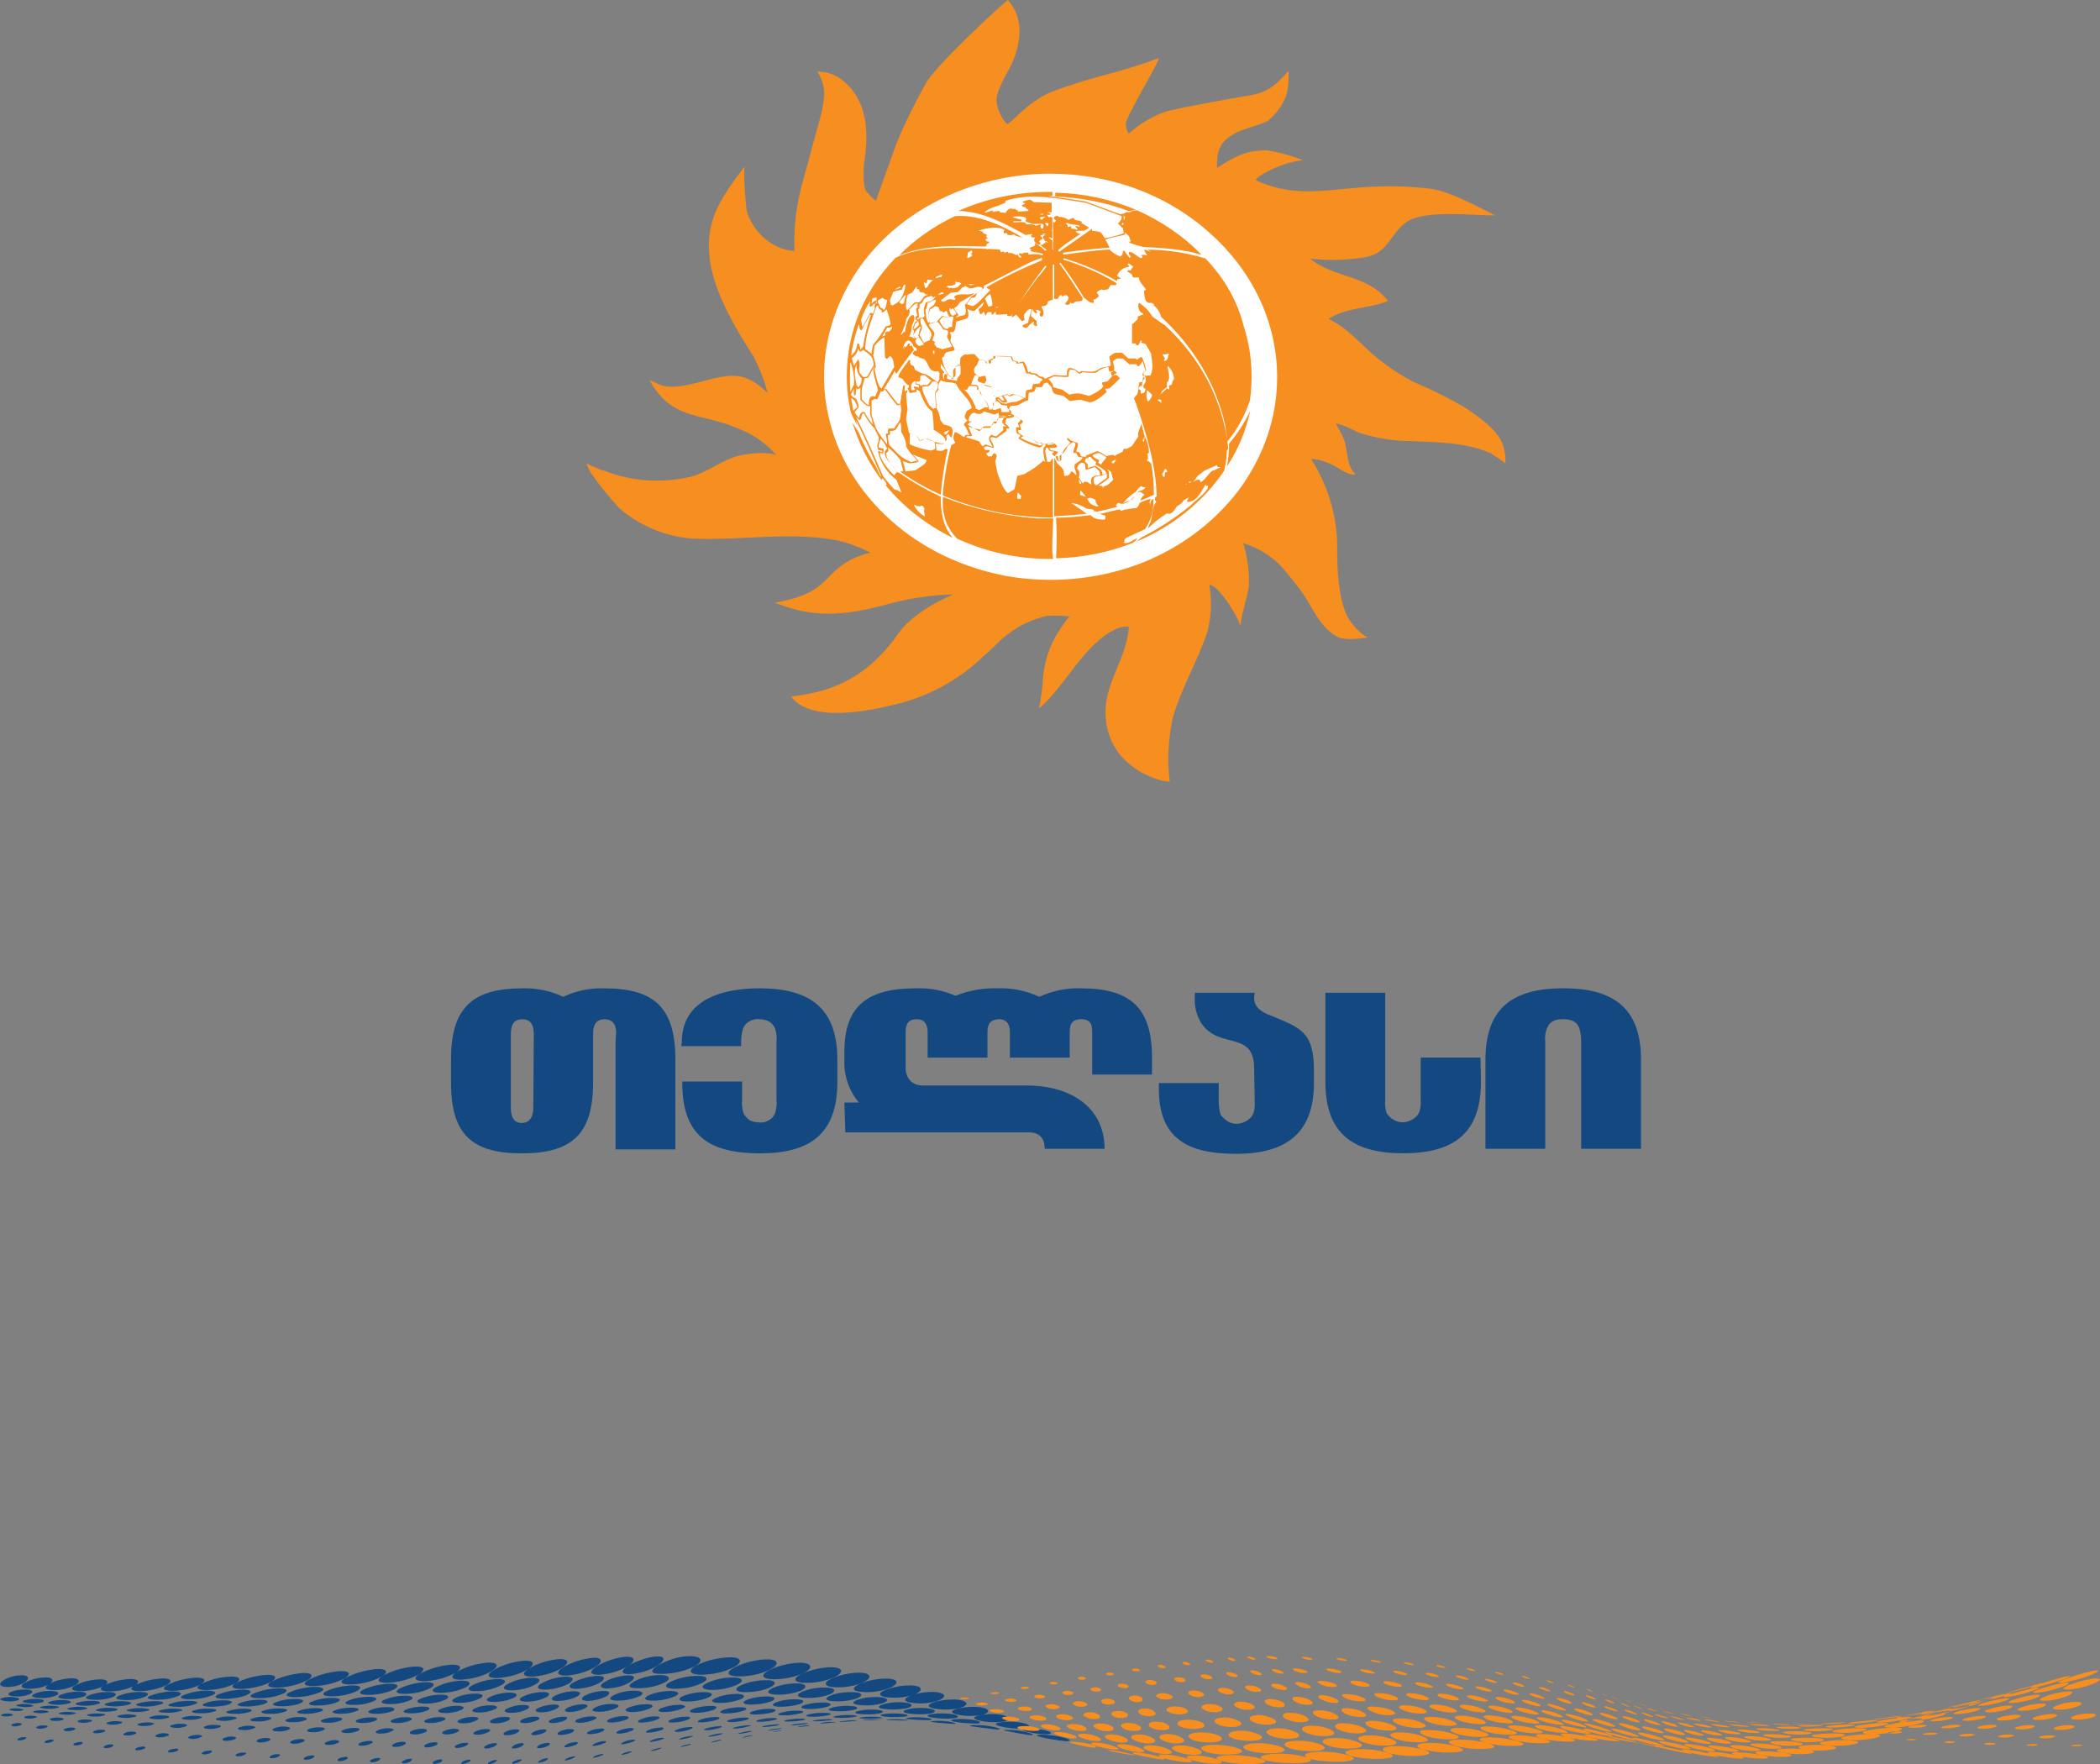
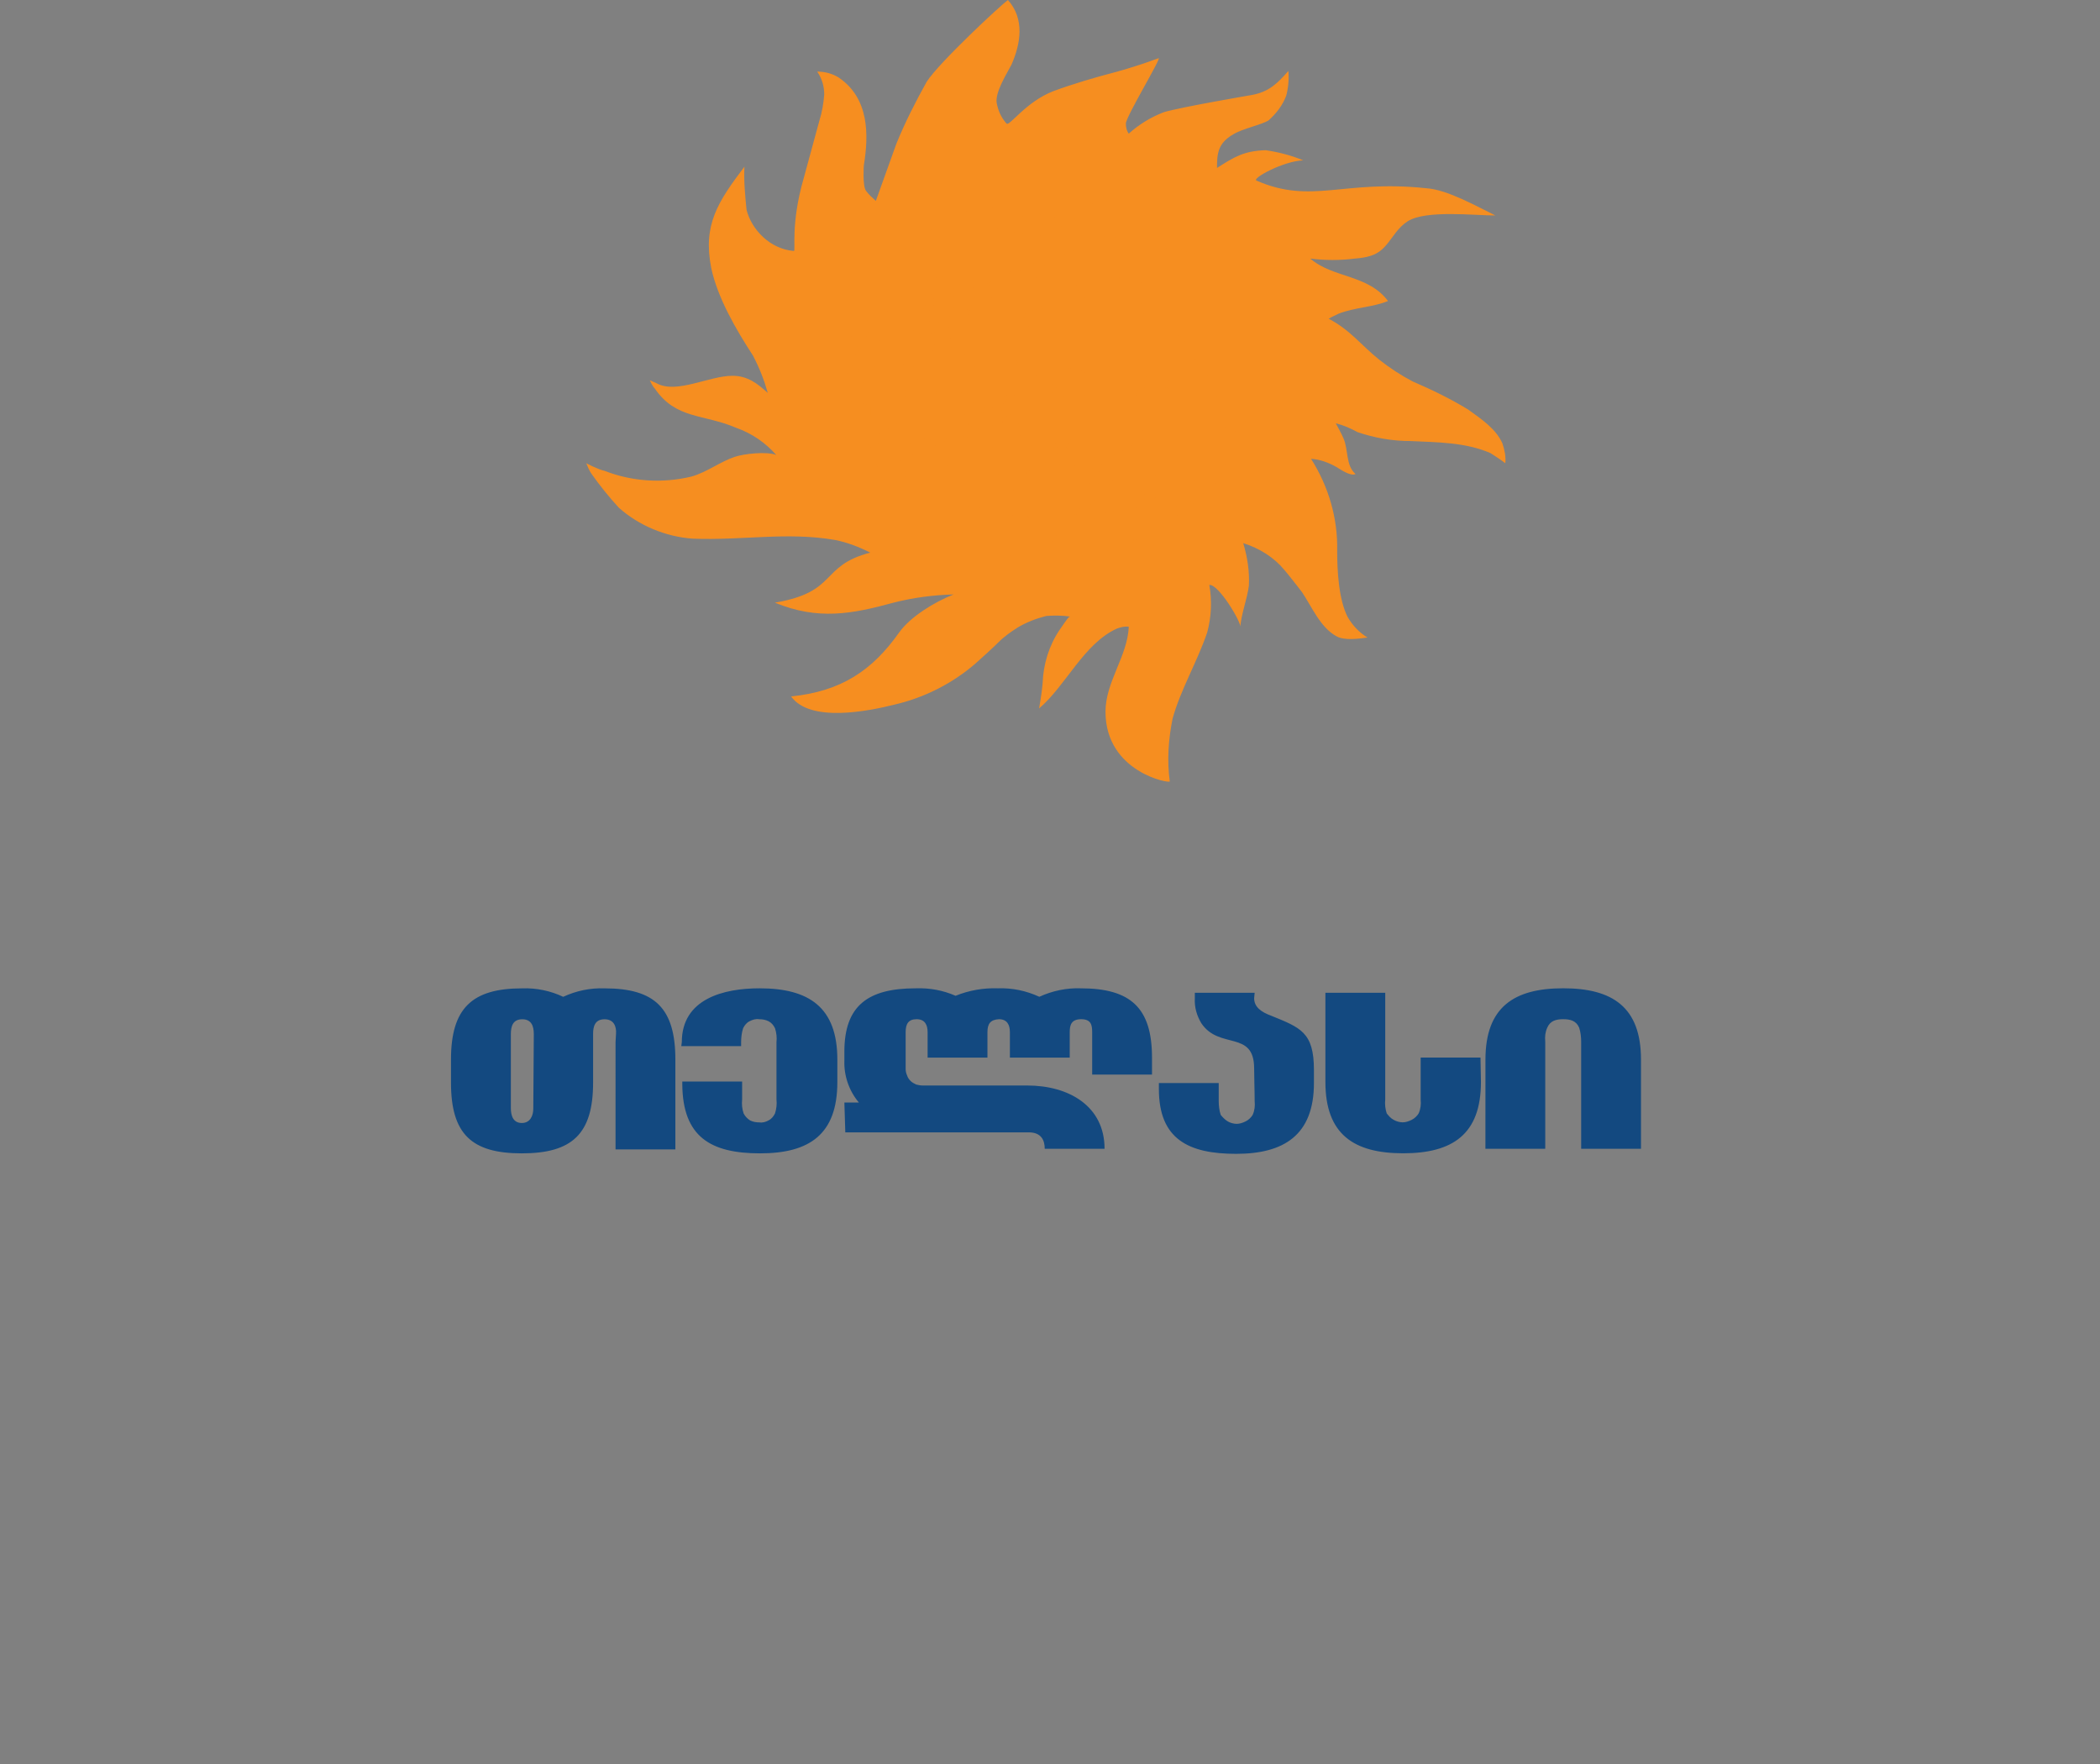
<svg xmlns="http://www.w3.org/2000/svg" id="Layer_1" data-name="Layer 1" viewBox="0 0 610 512.44">
  <rect x="0" y="0" width="610" height="512.44" fill="#808080" stroke="none" />
  <defs>
    <style>
      .cls-1 {
        fill: #fff;
      }

      .cls-2 {
        fill: #f68e20;
      }

      .cls-3 {
        clip-path: url(#clippath);
      }

      .cls-4 {
        fill: none;
      }

      .cls-5 {
        fill-rule: evenodd;
      }

      .cls-5, .cls-6 {
        fill: #134980;
      }
    </style>
    <clipPath id="clippath">
-       <rect class="cls-4" y="481.05" width="610" height="31.4" />
-     </clipPath>
+       </clipPath>
  </defs>
  <path class="cls-2" d="m426.37,118.91c-5.13-3.13-10.46-5.71-16.01-8.1-3.49-1.84-6.57-3.86-9.64-6.26-5.33-4.23-8.41-8.65-14.77-11.96.82-.55,1.85-.92,2.87-1.47,4.72-1.84,9.85-1.84,14.36-3.68-5.74-7.73-16.01-6.63-22.57-12.33,4.31.55,8.62.55,12.93,0,7.39-.55,8.41-2.94,11.9-7.55,1.03-1.29,2.05-2.39,3.49-3.31,5.33-3.31,19.29-1.66,25.44-1.66-5.33-2.58-13.95-7.55-20.11-7.91-24.01-2.58-33.24,4.79-49.25-2.21-1.64-.55,7.8-5.71,13.54-5.89-3.49-1.47-7.18-2.39-10.88-2.95-6.36.18-9.23,2.02-14.16,5.15,0-4.05.2-7.18,4.72-9.76,2.67-1.66,8.21-2.76,10.26-4.05,2.26-2.02,4.1-4.42,5.13-7.18.62-2.39.82-4.79.62-7.18-3.08,3.5-5.54,6.07-10.67,6.99,0,0-20.52,3.5-25.45,4.97-3.9,1.47-7.39,3.68-10.26,6.26-.62-.92-.82-1.84-.82-2.95,0-2.02,10.88-19.88,9.44-18.96-3.9,1.47-8,2.76-11.9,3.87-6.36,1.66-12.72,3.5-18.67,5.71-8,3.13-12.72,10.31-13.54,9.39-1.64-1.84-2.46-3.87-2.87-6.07-.41-3.13,2.87-8.28,4.31-11.04,2.67-6.07,3.9-13.25-1.03-18.78-2.05,1.47-19.9,18.04-23.6,23.75-3.28,5.89-6.36,11.96-8.82,18.04l-5.95,16.57c-1.03-.92-2.05-1.84-2.87-2.95-1.03-1.47-.62-7.36-.62-7.36,1.44-8.84,1.64-19.51-7.39-25.59-1.85-1.1-3.9-1.66-6.16-1.66,1.44,2.02,2.05,4.42,2.05,6.63-.21,2.58-.62,5.15-1.44,7.73l-4.51,16.57c-3.9,13.44-2.26,21.17-2.87,21.17-6.98-.55-12.31-6.26-13.75-11.96-.41-4.23-.82-8.28-.61-12.52-7.8,10.31-12.11,16.93-9.64,29.45,1.85,8.65,7.18,17.85,12.11,25.4,1.85,3.5,3.28,7.18,4.31,10.86-2.87-2.58-5.74-4.97-10.26-4.97-6.77,0-16.21,5.34-21.96,2.21-.41-.18-2.05-.92-2.05-.92,0,0,.82,1.84,1.44,2.39,6.16,9.02,14.16,7.36,23.6,11.41,4.72,1.66,8.62,4.42,11.7,7.92-2.67-1.11-9.44-.37-12.11.55-4.31,1.47-8,4.42-12.52,5.71-8.41,2.02-17.24,1.47-25.24-1.66-1.85-.37-5.33-2.21-5.33-2.21.41.92.82,2.03,1.44,2.95,2.46,3.5,5.13,6.81,8,9.94,5.75,5.15,13.54,8.47,21.54,9.02,14.57.55,27.29-2.02,41.25.37,3.69.74,6.98,2.02,10.26,3.68-14.77,3.87-9.23,11.41-27.7,14.54,12.52,5.15,22.37,3.31,34.47,0,5.74-1.47,11.49-2.21,17.44-2.39-5.54,2.21-12.52,6.44-15.8,11.04-7.8,11.04-16.83,17.12-31.39,18.59,5.54,7.73,22.57,4.23,29.96,2.39,8.82-2.02,17.03-6.26,23.6-11.96,1.23-1.1,5.13-4.6,6.57-6.07,1.64-1.66,3.69-3.13,5.74-4.42,2.46-1.47,5.33-2.58,8.21-3.31,2.26-.18,4.72-.18,6.98.18l-.41.18c-.41.37-1.64,2.21-2.67,3.68-3.08,4.6-4.72,9.94-4.92,15.46-.2,2.76-1.03,7.36-1.03,7.36,7.8-6.63,12.93-18.78,22.57-23.19,1.03-.37,2.26-.74,3.49-.55-.41,8.65-6.77,16.01-6.77,24.67,0,17.67,18.88,20.98,18.67,20.25-.82-6.07-.41-12.15.82-18.22,2.26-8.28,7.18-16.57,10.05-25.03,1.23-4.6,1.44-9.2.62-13.8,2.67-.37,9.44,11.04,9.03,12.33,0-3.13,2.05-8.47,2.46-12.15.21-4.05-.41-8.28-1.64-12.33,4.72,1.47,9.03,4.23,11.9,7.73,1.44,1.66,3.69,4.6,5.13,6.44,2.87,4.23,5.33,10.31,10.05,12.88,2.26,1.29,6.36.74,9.03.37-2.46-1.47-4.31-3.5-5.74-5.89-2.67-5.15-3.08-13.62-3.08-19.33.2-9.39-2.46-18.59-7.59-26.69,2.67.18,5.13,1.11,7.39,2.39,1.23.74,4.1,2.76,5.54,2.02-2.87-2.39-2.05-6.99-3.49-10.31-.41-1.1-2.26-4.42-2.26-4.42,2.26.55,4.31,1.47,6.36,2.58,4.92,1.66,10.05,2.58,15.39,2.58,8,.37,16.01.37,23.19,3.5,1.44.92,2.87,1.84,4.31,2.94.21-1.84-.21-3.87-.82-5.71-1.85-4.23-5.95-6.99-10.05-9.94Z" />
-   <path class="cls-1" d="m305.1,50.44c-12.93,0-25.65,3.5-36.52,9.94-10.88,6.44-19.29,15.65-24.21,26.51-4.92,10.68-6.36,22.64-3.69,34.05,2.46,11.41,8.82,21.9,18.06,30.19,9.23,8.28,20.93,13.81,33.65,16.2,12.72,2.21,25.85,1.1,37.96-3.31,11.9-4.42,22.16-11.97,29.55-21.72,7.18-9.76,11.08-20.98,11.08-32.76,0-15.65-6.98-30.56-19.29-41.6-12.52-11.41-29.14-17.49-46.58-17.49Z" />
  <path class="cls-2" d="m326.24,157.57l.41-.18c0-.55-.21-.37.41-1.11l5.54-2.58c1.23-1.84,2.05-3.87,2.26-5.89.2-.92.2-1.84.2-2.76h-.41c-.41.55-.62,1.1-.41,1.84-.21-1.1-.62-.55,0-2.03-1.23.37-2.26.74-3.28,1.29,0,.55-.82,1.84-1.64,1.47-1.23.18-2.46.37-3.69.74-.21-.18-.21-.37-.61-.37-1.85.37-3.69.92-5.54,1.29l1.64.55c0,.37,0,.74-.2,1.1-.82,0-1.44,0-2.26-.18-.62-.18-1.44-.55-1.85-1.1-3.28.37-6.57.74-10.05.74.21,3.87.21,7.73,0,11.78,7.59-.18,15.18-1.66,22.16-4.42.61-.37,1.03-.74,1.44-1.29-.82-.18-2.67,2.02-4.1,1.1Zm-20.31-6.99h-4.72c-9.44-.74-18.67-2.76-27.29-6.26-.2,2.21,0,4.42.62,6.44.62,2.03,1.85,4.05,3.49,5.71,8.41,3.87,17.44,5.89,26.88,5.89h1.03c-.62-1.47,0-10.49,0-11.78Zm50.48-15.09c3.28-4.97,5.54-10.49,6.77-16.2-1.64,3.5-3.69,6.63-6.16,9.57,0,2.21-.2,4.23-.61,6.63Zm0-5.89c-3.49,3.68-7.39,6.81-11.7,9.76q.21,0,.41-.18v.18c-.41.18-.62.37-1.03.55l.21-.18c-2.67,1.66-5.74,3.13-8.62,4.6-.2.18-.2.55-.2.74s.2.55.41.74c-1.03.74-1.23,4.23-1.64,5.71-.41.74-.62,1.29-.82,2.02,1.64-1.66,3.49-3.13,5.54-4.42,1.23.55,2.26-.92,2.87-2.03.61-.37,1.85-1.1,1.85-1.66.62-.37,1.23-.74,1.64-.92,0,.37-.82.92-.41,1.29,2.87,0,4.1-3.31,5.33-5.15,0,.37,0,.74.61.37.21.18-.2.55,0,.74-.61,1.47-3.9,3.87-5.13,5.15-4.31,3.5-9.03,6.63-14.16,9.2-.41.37-1.03.92-1.64,1.29,10.67-4.42,19.49-11.6,25.65-20.62.62-2.39.82-4.79.82-7.18Zm-12.11,11.23c0-.18.2-.18.41-.37-.21.37-.41.37-.41.37Zm1.23-.55q-.2-.18-.41-.37h1.03l-.62.37Zm6.57-3.5c-1.23.92-1.85,2.39-3.28,3.31l-.41-.74c-.62-.18-1.44.37-1.85.74.62-.92,1.23-1.66,1.85-2.58,1.64-.92,3.28-1.66,5.13-2.39v.37c.2.18.62.18,1.03.18-.82.37-1.64.92-2.46,1.1Zm-95.62,2.39s.2.18.41.55c-.21-.18-.21-.37-.41-.55Zm93.77-64.06c-5.54-1.66-11.08-2.58-16.83-2.58.2.18.41.37.82.55-.62,0-1.03-.55-1.85-.55,0,.55.61,1.11.82,1.66-.41-.18-1.03-.18-1.44-.18l-.21.18c.21.18.21.37.41.37l-.21.18v.18h-.62c-.41-.18-3.28-2.76-3.28-1.29q.61.92.61,1.1h-.2s-.2,0-.2.18c-.41-.74-1.03-1.29-1.44-2.03h-.41l-.2,1.1-.62.55c-1.23-.55-2.26-1.1-3.08-2.03-4.51.18-9.03.92-13.34,1.47,0-.18-.21-.18-.21-.37v-.18c4.51-.74,9.03-1.11,13.54-1.47-.41-.74-.62-1.47-1.23-2.21.62-.74,4.51-1.1,5.75-1.66v-.55c.41.37.82.74,1.23,1.29,0,.37.2.74.41,1.1,0,.18-.2.18-.41.37v.18c1.23.55,2.67.92,4.1,1.29,4.72.18,9.44.55,13.95,1.47,1.44.37,2.46.74,2.87.74-5.13-5.34-11.7-9.76-18.67-12.88-.62,0-1.44.18-2.05.37l.41.18c-.41,0-1.85-.18-2.05.37-.41,0-.61.18-1.03.18,0,.18.21.18.21.18q-.21,0-10.46-3.86l-11.08-1.66h1.44v-1.1h-.82c-9.23,0-18.26,1.84-26.47,5.52,7.18.18,13.54,3.68,19.49,6.99.62,0,1.23-.37,2.05-.18l-.41.37v.37c.41.18.82.18,1.23.18-1.23.92.82,2.39,1.44,2.03,0-.37,0-.74-.41-.74.2-.55.41-.55,1.03-.92v-.37l-.62-.37c0-.18.2-.37.2-.37.41,0,.62,0,.82-.18l.2.37-.41.18c0,.74,0,.55.41,1.1v.37h.62s0,.18.21.18c0,0,.2,0,.2.18q-.41-.18-.82-.18v.37c-.21,0-.41,0-.62.18v.18l-.82.18,1.85,1.47-.41.18c-.62-.55-2.46-2.21-3.08-2.21,0,.18,0,.37.2.55-.62.74-1.64.37-1.64,1.1.21.18.41.18.62.37-.2,0-.41,0-.41.37,1.23.18,2.46.37,3.69.74q-.2.18-.2.37c-1.23-.37-2.67-.37-4.1-.18v-.55h-1.44l-.21.37c-.2-.18-.61-.18-1.03-.18-.2.37.21.74.62.92q0,.18-.2.37c-.41-.18-.62-.37-.82-.92h-.2l-.21.18c-.82-.37-1.44-.92-2.26-.55-.2-.92-.61-.18-1.23-.18v-.19l-.21-.18c-.2.18-.61.18-.82.18,0-.18,0-.37-.21-.37,0-.18,0-.37-.2-.37l-3.28-.18c0,.18-.21.18-.21.18,0-.18-.21-.18-.21-.18-8.41-.37-18.88-1.1-26.47,2.58-9.23,9.57-14.16,21.72-14.16,34.42,0,3.68.41,7.18,1.23,10.68.62,1.29,1.23,2.39,1.85,3.68,0-.18-.41-1.47-.41-1.66,2.67,5.34,4.93,10.68,7.18,16.01,0,.18,0,.37.21.74-.61-.92-1.03-2.03-1.44-2.95-2.05-3.31-3.69-6.63-5.13-10.12-.62-.92-1.23-2.02-1.85-2.94,1.85,6.07,4.72,11.78,8.62,16.93,0-.18-.21-.18-.21-.37.41,0,.21-.37.41-.37.2.37,1.64,1.84.82,2.02,5.13,6.26,11.7,11.41,19.49,15.28-2.87-3.31-3.49-7.55-3.49-11.96-4.31-2.03-8.21-4.23-12.11-7h-.41c-1.03-1.47-3.69-4.05-3.28-5.71.82-.55.61-.55.41-1.66,1.44,1.1,2.67,2.39,3.69,3.68.2,1.1.61,2.21.82,3.31-.2,0-.61,0-.82.18,3.69,2.58,7.59,4.79,11.7,6.63.41-4.42,1.03-8.84,2.05-13.25h-.82c-.62.74-1.64.55-2.46.37,0-.74-.21-1.29-.21-2.02.62.18,1.44.18,2.05.18,1.23-1.29,1.23-.92,1.03-2.39.21-.18.41-.37.62-.55.21.37.41.74.82,1.11.2-.55.41-1.11.41-1.66,0-1.84-1.03-1.66-2.67-2.21l-1.03-1.47c0-1.11-.41-2.21-1.03-3.31,0-1.47-.21-2.76-.21-4.23.21-.37.62-.74.82-1.1-.2-.55,0-.92,0-1.47.2-.55.41-.92.62-1.29,1.23.92,3.08.37,4.51,1.1,1.03,2.58,4.1,4.42,4.51,6.99-.41.37-1.03.55-1.44.92-.62,1.47-1.03,1.66.2,2.76-.41.37-1.03.74-1.03,1.29.62.37,1.23,2.21,1.64,2.95-1.23,0-.62-.55-1.64.55-.61-.37-2.05-1.47-2.67-1.47-.41,1.47-.62,1.84.2,3.13l-1.23.74c-1.23,4.79-2.05,9.57-2.46,14.54,10.06,4.23,20.93,6.44,32.01,6.44v-17.12h-.21c-.21.37-.41.55-.62.92h-.82c-.21-1.1-.41-2.02-.62-3.13.21-.37.21-.74.21-.92h.61c.41,1.11.62.92,1.85,1.11-.21.18-.41.37-.62.55,0,.18.21.37.41.55.21.18.41.18.62.18,0,.55.41,2.21,1.64,1.1v-1.47c.82-.74,1.44-1.47,1.85-2.58.41-.37,1.03-.74,1.44-1.1.41,0,.62.18.82.37,0,.74-.82,2.39-.62,2.76h.82c.62,1.1.41,1.29,1.85,1.29-.2.92-1.64,1.47-2.26,2.03-.41,1.47.61,1.84.41,3.13-.2,0-1.03-1.47-1.64-.92,0,.18,0,.37-.21.55-.2.18-.2.37-.41.37-.21.18-.41.18-.62.18h-.62c0-2.02-.41-2.02-2.05-3.68-.2-.37-.62-1.47-.82-1.47v16.93c3.08-.18,6.16-.37,9.44-.74-1.64-1.1-3.08-2.21-4.51-3.13,1.64.18,3.08.74,4.51,1.66.41,0,1.85.18,2.05.37v.37h.62v.18c2.05-.37,4.1-.92,6.15-1.47,0-.18-.2-.37-.41-.37.21-.18.41-.55.62-.74h.21c2.26,1.1,4.51-1.84,5.74-3.13.62-.37,1.23.37,1.85.74-.62.37-1.03.92-1.23,1.66q2.05-.74,3.9-1.66c0-3.13-.21-6.08-.82-9.2h-.21q-.21-.55-.82-.55c0-.18-.21-.18-.21-.37.62-.18.21-1.66.21-1.84.2,0,.2-.18.41-.18,0-1.66-.41-3.31-1.23-4.79,0,.55-.2,1.1-.2,1.66-.21-.18-.21-.37-.41-.37.2-.55.41-.92.61-1.29l-1.03-3.87c0,1.47-1.23,2.39-.82,3.87-.62.92-1.23,1.84-1.85,2.76-.62.37-1.23.74-1.85.92l-.21-.18h-.21c-.21.37-.41.55-.41.92-.62.37-1.85.74-2.26,1.29l-.41-.37c-.62,0-1.44.18-2.05.37-.82-.55-1.64-1.1-2.67-1.47-1.03.37-2.26.92-3.28,1.29v.37c-.41,0-1.03,0-1.44-.18-.41-.92-.41-1.29-1.44-1.29.2-.74.82-2.03.41-2.58l-2.05-.74c-.21-.18-.82-1.1-1.03-.37.2.37,1.03.92,1.03,1.1-1.03.92-2.05,2.02-2.46,3.31-1.03.55-.61.55-.61,1.84h-.41l-.2-1.29c-.21,0-.62,0-.82-.18l.82-.74v-.37c-.62-.19-1.44-.37-2.05-.37l-.41-.74h-.21c.21,0,2.26,0,2.46-.18,0-.92-1.23-1.47-2.26-1.29-3.08,1.47-4.72-1.84-7.59-2.02-.41-.18-.82-.55-1.23-.74-.2-.37-.2-.55-.2-.92h.82c0-.55-.2-1.1-.41-1.47.82-.74,1.23-.74.62-1.47-1.03-.55-2.05-1.29-3.08-1.84v-.74l-.62-.55c.21-1.29.82-.92,2.26-1.1,1.23-.37,2.05-1.29,3.28-1.47q0-.18.21-2.21c1.85-.37,1.64-.18,2.05-1.66,1.44,0,1.85.37,2.26-.92.2-.18.62-.37,1.03-.37l1.23,1.29c.62,2.39.62,1.84,3.49,2.58l1.85,1.47,3.08-.37,2.67.74c1.64,0,3.9-2.03,4.93-2.95,0-.37-.41-.74-.41-.92l1.23-.18c1.03-.92,2.05-1.84,3.08-2.95-1.23-1.1-.82-1.1-2.46-.74l-.21-.92c1.85-.55.62-2.21.62-3.31.41-.18.82-.55,1.03-.74h1.85c.62.55,1.23,1.1,1.85,1.66h2.05l.41.55h.41c.41-.55.82-1.1,1.03-1.47q0,.18.82,2.76c-1.23,1.11-1.03.92-.21,2.39-.62.18-.82,1.47-.82,2.02-1.44.18-.82,1.47-1.44,2.58-1.03,1.1-1.03.92-.41,2.21,3.08,8.83,5.95,18.22,6.15,27.61l1.85-.74-1.85.92v.55c8-3.68,14.98-8.65,20.73-14.73v-.55c-1.44-13.44-8-25.95-18.47-35.53-1.23-.74-2.46-1.66-3.49-2.39-1.03-1.66-2.26-2.94-3.9-4.05-.62.92,0,2.95,1.23,3.13,0,.18-.2.37-.2.37-.41,0-1.03.37-1.44.55v.74c-.61.55-1.03,1.1-1.64,1.47v5.52c.2.18.61,0,.82,0s.41.37.41.55h.62c.21-.37.41-.74.62-1.29h.41c0,.18-.21.37-.21.55.21.18.82.18,1.23.37.62.92,1.03,1.84,1.64,2.76.2,2.03.82,4.6-.21,6.44-1.03,0-1.23-.18-1.44.55-.82-1.29-.82-1.1.2-2.03-.2-1.29-.61-2.58-1.23-3.86h-.41l-1.03.74-.41-.37h-2.05l-1.85-1.66c-2.05,0-2.05-.18-3.69,1.1,0,.74.41,1.84.41,2.58-.82.55-1.85.37-2.87.74-2.46,1.66-2.87.92-5.74.92q-.41.37-.62.37c-.41-.37-.82-.74-1.23-.92-.41-.18-1.03-.37-1.64-.37-.82.74-.61,1.29-.61,2.21-1.23,0-2.46,0-3.69-.18-1.03.37-1.85.74-2.67,1.1l-.62-.55c-1.03,0-1.03-.18-1.85-.92-.82-.18-1.44,0-1.85-.55-.21,0-.41,0-.62.18-.2-1.1-.62-2.21-1.23-3.13-.62,0-1.23.18-1.64.37,0-.55-.82-.55-1.44-.74-.21-.37-.21-.74-.41-1.1-1.85-.18-3.49-.18-5.33-.18,0,.18-.21.55,0,.74-.61,0-.82,0-.82.37-.21,0-.41,0-.62.18,0,.37,0,.55.2.92h-.61c-.41-1.1-.82-.92-2.05-.92l-1.64-1.84c-.82,0-1.44,0-2.26.18-.62-.37-1.44.55-1.85.92,0,.74,0,1.47-.2,2.39q-.21,0-.21-.18c-.41,0-1.44.92-1.64,1.29v2.58h-.41c-1.64-1.84-2.67-4.05-2.87-6.26h.41c.41-.55.2-1.11,1.03-1.47,2.67-.74,2.87.18,1.03-3.13,0-1.1.61-1.66-.21-2.39l.21-.37c1.64.55,1.44-1.84,1.64-2.95l3.08-.92c.82-.55.41-2.02.2-2.76.62.37,1.44.55,2.05.55l2.67-2.58c0,.37-.21.92-.41,1.1-.21.37-.62.74-1.03.92,0,.55.21.92.41,1.47h.41c.21-.18.41-.55.62-.74.21.37.41.74.41,1.1h.2c.21-.37.41-.74.62-.92h1.03c0,.37,0,.74.41.74.21-.37.62-.74.82-.92q0,.92.2.92c1.03,0,3.08-.18,3.28-.18-.21.18-.21.37,0,.55h1.03c3.08-5.15,6.36-9.94,9.85-14.54.21,0,.41,0,.41.18-.82,1.11-1.64,2.21-2.67,3.31-1.02,1.47-8,10.49-7.39,11.41.41,0,.82-.55,1.23-.74.62.55,1.03,1.29,1.64,1.84.41,0,.62-.18.82-.37,0-.37-.2-.55-.2-.92,0-.55.2-.92.61-1.29.21-.37.62-.74,1.23-.92l.41.18c-.41,1.29-.82,2.58-1.03,3.87,0,0-1.03.37-1.64.74,0,.18.21.55.41.55.2.18.41.18.82.18.41-.37,1.64-1.84,2.05-1.84v.92c.41.37,1.02.55,1.02,0l-.2-.18v-.92l-1.64-1.47c0-.74.2-1.47.61-2.02q0,.92,1.03,1.29l.2-.18c0-.18-.2-.37-.41-.74.41-.37,1.03.18,1.44.37-.2.55-.82,1.47.41,1.47.82-.92.2-2.02-.2-2.76v-.18c1.44-.37,1.64-.18,1.85-1.47l1.44-.55v-10.12h.41v9.94c.62,0,1.23.18,1.23-.55.21,0,.41-.37.41-.55h.41c.2.74.82,0,1.44,0,1.44.74.21,1.66-.41,2.58.82.37,1.44.37,1.64-.55.2.18.2.37.41.37h.41c.82-1.1,1.64-.18,2.67-.92v-.74c-2.26-3.31-4.31-6.81-6.77-9.94l.41-.18c2.46,3.31,4.72,6.63,6.77,10.12.62.37,1.85,1.84,2.87,1.47,0-.37,0-.74-.21-.92.82,0,1.03-.37,1.64-.92,0-.55-.41-.74-.62-1.11.21-.37,1.03-.74,1.44-.92l.41.18c.41,0,1.03-.18,1.44-.18.2-.37.62-.92.82-1.29.82,0,1.85.37,1.64-.55-4.72-2.94-10.05-5.15-15.39-6.81,0-.18,0-.37.2-.37,5.54,1.66,10.67,3.87,15.39,6.63v-.55q.82-.18,1.03-.18v-.18l-1.03-.55c.21-.74.62-1.29,1.23-1.84.61-.55,1.44-.74,2.26-.92v-.37c-.21,0-.41,0-.41-.18l.21-.37c.41,0,1.03.74,1.44.92-.41.37-.62.74-.82,1.11-.2,0-.61-.19-.82,0-.21.18,0,.18,0,.37l1.23.74q.2.92.41.92h1.64v.18c0,.92,1.44,2.58,2.05,3.31q-.61.37-.61.55c.2,1.1,0,3.68,2.05,3.31.2.18.61.18.82.37v.37c1.03.92,1.85,2.02,2.05,3.31,9.44,8.65,16.01,19.51,18.67,31.48.41,2.58.62,4.6.62,4.79,3.08-3.68,5.13-7.73,6.57-11.96,1.03-7.36.41-14.73-1.85-21.72-1.85-7.36-5.75-13.99-11.08-19.51Zm-83.72,71.97c.21-.18.41,0,.82,0l.2-.18h.41q.2.18.61.92c-.41.74.21,1.47,0,2.21-1.23-.74-2.46-2.02-3.08-3.31q.21-.18,1.03.37Zm63.41-4.23c.2-.37,1.03-1.47,1.64-1.66.41.37.62.37,1.23.37-.82.74-.82.92-2.05,1.1l-1.85,2.39c-.82.37-1.64.74-2.67,1.1,1.03-1.29,2.26-2.39,3.69-3.31Zm-17.03-6.63c0-1.1,1.03-2.39,2.26-1.47.2.55,0,1.1.2,1.66.82,0,1.85-.55,2.67-.74.82.74,1.64,1.1,1.44,2.39-2.05.18-2.87.37-2.46,2.58h-.2c-1.03-.74-1.85-1.1-2.26-.18q-1.03-1.47-1.23-1.84c.21-.37.21-.74.21-1.29s-.41-.92-.62-1.1Zm1.23,5.71c0-.37.2-.74.41-.92q-.2-.18-.41.92Zm0-1.66c0,.18-.21.18-.41.37-.2-.37-.41-.92-.41-1.47.41.55.61.74.82,1.1Zm-.41,3.5c0-.37,0-.92.2-1.29.41.55,1.23,1.29,1.44,1.84-.62-.18-1.03-.37-1.64-.55Zm1.85.74c0-.18.21-.18,0,0h0Zm2.87,2.58c-1.64-.55-1.85-.74-2.67-2.21.82-.55,1.64-.18,2.46.37,0,.37,0,.55.21.92.2.18.2.55.61.74,0,.18-.41.18-.61.18Zm5.74-13.62c-.2.37-.41.74-.61,1.1h-.41c-.82-.55.62-.92,1.03-1.1Zm-1.44,3.68c.21.74.41,1.47.62,2.21-.82.74-1.64,1.84-2.67,1.84-.2.18-.2.37-.41.55v-.55c-.21,0-1.23-.18-1.23-.18,1.03-.55,2.05-1.29,3.08-2.21v-1.66q-.41-.74-.41-.92l1.03.92Zm-1.23.37v1.29l-3.08,2.21c-.21-.18-.41-.37-.62-.55-.41-2.21.2-2.02,2.67-2.39.2-.18.61-.37,1.03-.55Zm-.21-4.79c0,.74-1.23,1.47-1.44,2.21-1.44-.74-.62-.37-.62-1.29-.62-.37-1.85-.74-1.85-1.47,2.05-.92,1.64-.74,3.9.55Zm-5.75.37h.62v-.37h.61c.41.55,1.03,1.1,1.64,1.47,0,.18-.21.37-.21.74.62.37,3.28,1.66,3.08,2.58-.41.18-.82.37-1.03.55-.21-1.66-.41-1.66-2.05-2.76-.82.18-1.64.37-2.26.74v-1.29c-.2-.18-.61-.37-.82-.74,0-.37.2-.55.41-.92Zm-9.23-4.05l-2.05.18c-.41-1.29,2.05-.18,2.05-.18Zm29.96,9.2c.21-.18.41-.37.41-.55-.2,0-.41.37-.41.55Zm2.67-1.1c-.82-.18-.62.74-.62,1.29h-.62v-.37c0-.18-.2-.18-.2-.37.41-.37.61-.92.82-1.47h.41c0,.18.41.55.21.92Zm.2-34.42h.41c-.62,1.47,0,1.66-1.44,2.21,0-.18,0-.55.21-.74.21-.18-.82-1.1-.62-1.29h.82c.2,0,.41,0,.61-.18Zm-.82,2.95q0,.18,0,0h0Zm.62,6.81v-1.47h.2c1.03-1.66,0-3.13,0-4.79,1.23,1.1,1.85,2.58,1.85,4.05-.41,0-.62,1.29-.62,1.47-1.64.37-.41.37-.82,1.47-.21-.18-.21-.37-.41-.37h-.2c-.62.55-1.23,1.1-1.85,1.66.41-1.1.82-1.29,1.85-2.02Zm-2.26,3.5c.21,0,.41.18.62.18v.92c-.21-.37-.62-.55-1.03-.74v-.18m-.21,17.85q0,.18,0,0h0Zm-2.87-20.62q.21,0,1.44,1.29c0,.37-.2.74-.41,1.1-.21.37-.41.55-.82.92-.21-.55-.41-1.1-.41-1.66s0-1.1.21-1.66Zm-.41-4.42v1.84c-.62,1.29-1.23,1.47,0,2.21-.41,1.11-.21,1.11-1.44,1.29,0-.55.2-1.29-.82-1.29.21-.74.41-1.47.41-2.02h.82c.2-.55.21-1.29.41-1.84h.41m-28.11.92l1.64-.74c1.44,0,2.67.18,4.1.18.41-.55,0-1.47.61-2.21.41,0,1.03.18,1.44.18,1.23,1.1,1.03,1.47,2.26.55,1.23.18,2.46.37,3.9.18,1.03-.92,2.26-1.47,3.49-1.66.41,1.84,0,1.47,1.85,1.1l.62.55c0,.18-.41.37-.82.55-.62.55-1.23,1.29-1.85,2.02-.62,0-1.03.18-1.64.37,0,.37.21.74.41.92,0,.92-3.49,2.76-4.31,2.95-.82-.37-1.85-.55-2.67-.74-1.03,0-1.85,0-2.87.37l-2.05-1.47q-2.26-.55-2.67-.74c0-.74-.62-1.66-1.44-2.39Zm-11.49-30.74q-.2,0,0,0h0Zm-11.9-5.89c.41-.37.82-.55,1.23-.74,0,.55,0,.18.21.55-.21.19-.41.19-.41.74h.41c-.21.37-.82.74-1.23.92-.21,0-.21-.18-.41-.18.2-.37.2-.74.2-1.29Zm2.05,9.2c-.41,0-.82.18-1.23.18-.21-.18-.41-.18-.62-.37l1.85.18Zm-7.8.37c.41,0,1.85,0,1.85-.55l-.21-.18c0,.18.21.37.21.37h.21l.2-.18-.2-.74h.2v.18c.82,0,1.03,0,1.64.37-1.03,1.1-1.03,1.29-2.67,1.47v-.18c-.2,0-.62,0-.82.18-.21-.18-.41-.37-.61-.37s-.21-.18.2-.37Zm-2.87,2.58c.41-.37,1.03-.92,1.64-.55v.18c-.62.18-1.03.37-1.64.37Zm.62,4.79h.61c0,.74,1.03,0,1.23-.18.21.55.41,1.11.82,1.66-.41.74-1.23,0-1.85-.18-.82.55-1.23,1.1-1.85,1.84-.62.18-1.23.37-1.85.37-.62-1.29-.62-2.76,0-4.05l1.44-.92c1.44.18,1.03.74,1.44,1.47Zm.61-10.68c0,.18-.2.55-.2.74-.62,0-1.03.18-1.64.37v-.37c.62-.37,1.23-.55,1.85-.74Zm-3.69,9.76c-.41,1.47-.41,2.76,0,4.23h-.41c-.82-1.66-.41-1.66-.82-3.5.41-.74.62-1.47.62-2.21.82-.18,1.85-.92,2.26-.92l.2.18c-.2,1.29-1.03,1.66-1.85,2.21Zm-4.72,2.02c-1.64,0-2.26,3.87-2.46,4.97h-.41c-.2.37-.41.74-.82.74.82-1.47,1.44-2.95,1.64-4.6.41-.55,1.44-1.84.82-2.58.62-.74,1.23-1.29,1.85-1.84h.61c0,.74.21,1.1-.41,1.47,0,.74.21,1.29.41,2.03-.2,0-.41.18-.61.37v.74l.41.18c0,.55-.41.37-.62.74-.21.74-.62,1.29-.62,2.02.21,0,.21.18.41.18,0,1.66-.61.74.21,2.39h-.21c-.41-.37-.82-.55-1.44-.55.62-.92.82-2.02.82-3.13.41-1.1,1.23-2.02.41-3.13Zm-2.46,9.2c0,.37-.2.55-.41.74,0-.37,0-.55.21-.92l.2.18Zm-1.64-12.88c.2-.37,1.03-1.29,1.64-2.03h.41c-.41.74-.61,1.47-.61,2.21-.21.18-.41.18-.62.37-.41-.18-.62-.37-.82-.55Zm5.54,5.15c0,.55.21,1.1.21,1.47-.41.37-1.03,1.1-1.44,1.1h-.2c.2-.55.41-1.1.62-1.66.41,0,.61-.55.82-.92Zm-1.44,4.42c.41-.92,1.23-2.21,2.26-2.58-.41.92-.61,1.84-.82,2.76l.21.18c-.21.18-.41.37-.82.55-.41-.18-.62-.55-.82-.92Zm1.64.55c.41.74,1.03,1.29,1.44,2.03-.21.37-1.03.37-1.44.55-.62-.55-1.03-.74-1.03-1.66.2-.18.61-.92,1.03-.92Zm.2-.55c0-.92,1.23-2.21.41-3.13-.2-.55-.2-1.1-.2-1.66.2,0,.62-.18.82,0,.62,1.29,1.23,2.39,2.05,3.5.62,1.1.41,1.47-.2,2.76-.62.18-1.03.37-1.64.74l-1.23-2.21Zm1.85-9.57c-.62,1.29-.82,2.58-.41,3.87q0,.18-.41.55l-1.23.18-.21.55v-.18l-.41-.18v-.18l.62-.18c0-.74,0-1.47-.21-2.21.41-.55.41-.92.41-1.66.82-.37.82-.55,1.23-1.47.62-.55,1.44-.92,2.46-.92v.37c.41,0,.82-.18,1.03-.37-.82,1.29-1.23,1.47-2.87,1.84Zm1.03-2.21s.2-.18.41-.18v.18c-.21-.18-.41-.18-.41,0Zm-1.64-3.68c.41.18.41.37.82.37,0-.37.21-.74.21-1.1l1.64.18c-.82.55-1.23,1.1-1.64,2.02l-.62.37c-.21-.55-.41-1.29-.41-1.84Zm-4.72,3.68l1.23-.55c.41-.37,1.03-1.66,1.44-1.84v.74c0,.18.41,0,.62,0,.2,1.1,0,.74,1.44,1.1l.62.55s.61-.18.61,0c-1.85.37-1.44,1.66-2.67,2.21h-1.23l-2.05,2.21c-.21,0-.41-.18-.41-.37-.21-1.29,0-2.76.41-4.05Zm-2.05-2.39v.37c-.62.18-1.03.37-1.64.55.41-.37,1.03-.74,1.64-.92Zm-2.26,1.66c.82-.37,1.64-.55,2.67-.74.21-.37.21-1.47,1.03-1.47-.2,1.66-1.03,4.97-3.28,5.71,0,.18-.2.18-.2.18l-.21.18-.62-.18c0-.37-.2-.92-.2-1.29.2-1.1.82-1.66.82-2.39Zm-1.44,41.05c-.21,0-.41,0-.62.18.21.92.41,1.84.41,2.95-1.23-1.47-2.46-3.13-3.28-4.79-.41-1.29-.82-2.58-1.23-3.68v-4.23c.41-.18.61-.37,1.03-.55q.21.18.61.18c.41-.74.62-1.47,1.03-2.39.21.19.41.19.62.19.2-.37.41-.55.82-.92q3.08,3.87,3.49,4.42h.82c0,.74.2,1.29.2,2.02-.2.37-.2,2.58-.62,2.95-.41.74-1.03,1.47-1.44,2.21h-1.44c-.62.18-.21,1.1-.41,1.47Zm-8.62-21.54l-1.23,1.84c-.21-.74-.41-1.47-.62-2.21,1.03-.74,1.64-1.66,1.85-2.76q.41,1.47,1.44.37c2.05,1.47,2.87,1.84,3.08,4.42l-1.85,3.31c-.41.18-.82.18-1.23.18l-1.03-1.29c-.41-1.29.41-2.76-.41-3.86Zm-.41,1.29c-.21.74,0,1.47.21,2.21.21.74.62,1.47,1.23,2.02,0,.55,0,.92-.21,1.47-.21.55-.62.92-.82,1.29q0-.37-.21-.55h-.21c-.41-2.39-1.03-4.42,0-6.44Zm1.44,7.36c.21-1.1.62-2.02.82-3.13l1.03-.18c.61-1.1,1.23-2.21,1.85-3.31v.37c-1.02.18.82,5.71,1.03,6.44-.21.74-.61,1.29-.82,2.03-1.85-.92-1.85,1.66-1.85,2.39-.82-.18-1.44-1.1-2.05-1.66v-2.95Zm5.74-.18c-1.23-.74-1.64-4.23-2.05-5.71,1.03-.18-.41-3.68-.41-4.23h.2c0-.37.21-2.21.21-2.39.82-1.1,1.64-1.84,2.87-2.58q0,.55.2,5.89c.21.18.41.37.62.37.41-.18.41-.55.82-.74.82,0,1.23,2.39,1.23,3.13l-3.69,6.26Zm.21-15.09c.41-.92,1.03-1.66,1.44-2.58h.62c.21,0,.41-.18.62-.37.62.55-.41,1.1-.62,1.47-1.23,0-1.03,0-1.23,1.1l-.82.37Zm.21-11.23q.41.55,1.23.55c-.2.74-.2,2.58-1.03,2.95q-.2-.55-.82-.55c-.21-.55-1.03-1.66-.82-2.21.41-.18,1.03-.74,1.44-.74Zm-.41,3.5c0,.37,0,.74.41.74l1.03-.92c.61,1.47,1.03,2.95,1.23,4.42-.41.37-1.03.37-1.44.55-1.03,1.84-2.26,3.68-3.69,5.34-.21.92-.41,1.66-.41,2.58-.62-.37-1.23-.92-1.85-1.29,0-4.23,1.85-8.65,3.28-12.52.21,0,.21-.18.41-.18.21.55.21,1.1,1.03,1.29Zm-1.23-2.03c-.21,0-.21.18-.41.18,0-.18,0-.55.2-.74,0,.37,0,.55.21.55Zm-1.44-1.29c.41-.18.82-.18,1.23-.37v.92c-.62,0-1.03.55-1.44.92,0-.55.21-1.1.21-1.47Zm-.62.74c0,.55-.2.92-.2,1.47.62.55,1.03-.74,1.64-.74,0,.37-.21.74-.21.92l.21.18c-.21.55-.41,1.29-.62,1.84-.21-.18-.62-.37-.82-.18-.82,1.29-1.44,2.76-2.26,4.05-.21-.74-.21-1.29-.41-2.03.62-1.84,1.44-3.68,2.67-5.52Zm-3.28,6.63c.21.55,0,1.84.82,1.84.62-1.47,1.64-3.13,2.46-4.6,0,0,0,.18.21.18-1.03,2.95-1.85,6.07-2.26,9.2q-.62.74-.82.92c0-.55-.21-1.29-.41-1.84h-.41c-.41,1.66-.41,2.39-1.85,3.5.41-3.13,1.23-6.26,2.26-9.2Zm-2.46,19.7c-.21-2.95-.21-5.71,0-8.65.82,2.21,1.23,4.42,1.03,6.63-.41.74-.82,1.47-1.03,2.03Zm.82,5.52c-.21-1.29-.41-2.39-.62-3.68,1.23.55,1.23,1.29,1.85,2.58-.41.37-.82.74-1.23,1.1Zm.41.55c.21-.55.82-1.1,1.23-1.66-.21-.92-.41-1.66-.82-2.39-2.26-1.1-1.44-1.1-.62-2.94,0,.55-.21,1.66.21,2.02h.21c.21-.92.21-1.84.21-2.58,0,.18,0,.55.21.74.41,0,.62-.18,1.03-.37v3.5c1.03.92,1.64,1.84,2.87,1.84v2.58c.41.92.62,1.84.82,2.76-1.03-1.1-1.85-2.39-2.46-3.68-1.23-.18-1.44.92-1.64,1.84l-1.23-1.66Zm13.54,23.19c-.62-.37-1.23-.74-2.05-.92-1.23-1.29-2.26-2.58-3.28-3.87-2.46-5.71-4.93-11.41-7.8-17.12.21.18.82.74,1.03.92.82-.37.21-1.84,1.23-2.02.82,1.66,1.85,3.13,3.08,4.42,1.23,2.58,1.64,2.39.82,4.97.21,1.29,0,1.29,1.44,1.47v.55c-.41-.18-1.03-.55-1.23-.37.62,3.13,2.46,6.08,5.34,8.28.41,1.1,1.02,2.39,1.44,3.68Zm-1.23-5.89c-.62.37-.41.55-.82.92-1.44-1.29-4.51-4.97-4.1-6.63.21.18.62.18.82.37.2-.37.2-1.1.2-1.47l-1.44-.37c0-.92.21-1.66.61-2.58.82.92,1.44,1.84,1.85,2.95-2.46,1.84,2.26,5.15,2.87,6.81Zm-2.26-7.92c-.21-.92-.41-1.84-.41-2.76.82-.18.62-.55.62-1.29,2.05,0,1.64-.55,2.87-2.39h.21c.2.92.2,1.84.2,2.76.82,1.1,1.23,2.39,1.44,3.68-.41.18,1.03,2.21,1.44,2.58.62.74,1.23,1.29,1.85,2.03-.61,0-1.23.18-1.85.37-3.28-1.29-4.1-2.76-6.36-4.97Zm7.59,7.36l-2.87.37c-.2-.92-.41-2.02-.82-2.95.62,0,1.44.55,2.26.55,3.28-.37,2.67-.37.62-2.58.82.37,2.67,1.1,4.1,1.66-.2,1.29-2.05,2.02-3.28,2.95Zm4.51-5.71c-2.05-.37-4.31-.92-6.16-1.84v-3.13c.62,0,1.23.18,1.85.55.41.37.82.92.82,1.47.61.37,1.64-.55,2.26-.55l2.26.92c.2.74.2,1.47.2,2.03-.41.37-.82.37-1.23.55Zm5.33-5.89c-.21.37-.61.92-1.03,1.29l-.61-.55c0-.18,1.44-.74,1.64-.74Zm-4.1-11.04c0,1.47.2,2.95.2,4.6h-.41c-.21,0-.21.18-.21.37-.41-.37-1.03-.92-1.44-1.47-.62-1.47-2.05-3.68-1.85-5.15,2.05-.18,1.85.18,2.87-1.47h.82c.2,0,.62.18.82.37q.2,1.66-.82,2.76Zm-5.74-.74l-1.03.18c-.21-.18-.21-.55-.21-.74v-.74c0-.18.21-.55.41-.74.21-.18.41-.37.82-.55v.92l1.03.37v.74c-.41-.18-.82-.37-1.44-.37,0,0,0,.18-.2.18.2.18.41.37.62.74Zm.2-1.84v-.55h1.03c.62-.92-.62-2.02,1.44-1.84.62.55,1.44,1.1,2.05,1.66l-.41.18c-1.23,2.03-1.23.37-2.87,1.29,0-.55-.62-.55-1.23-.74Zm.41-1.1c.21-.18.21,0,.21.18l-.21-.18Zm6.16.92c-1.64-.92-3.08-2.58-4.92-2.76l-1.85-.92c-.62-1.1,0-1.1-1.23-1.47-.21-.37-.21-.55-.41-.92h.2q0-.37-.2-.55h-.21c-.2.37-3.28,4.05-3.08,4.97.41.18,1.03.37,1.23.55.2.37,1.23,1.84,1.85,1.84,0,.37-.2.74-.41.92.2.37.41.92.61,1.29.62,0,1.23-.18,2.05-.37,0-.19,0-.37-.21-.55.41,0,.62.18,1.03.37.82,2.03,1.64,4.6,3.69,5.89.21,1.66.41,3.5.41,5.34.82.55,5.33,2.95,2.46,4.05-1.64-.37-3.28-.74-4.72-1.47-.62.18-1.23.37-1.85.55-.41-1.66-1.64-1.84-3.08-2.21l-.82-3.86c0-.55.2-2.03.41-2.76q-.41-4.05-.41-4.79c.2-.18.41-.55.41-.92-.21-.18-.62.18-.82.37v-1.84h-.41c-.41,1.84-.61,3.86-1.03,5.71h-.82c-1.23-1.47-2.46-3.13-3.69-4.79,1.03-1.66,2.05-3.31,3.08-5.15l.41.92c1.64-2.39,3.28-4.79,5.13-6.99-.2-.37-.41-.92-.61-1.29l-.62.18v-.74h-.41c-.2.37-.41.55-.62.92q-.61,0-.61.55h-.21v-.55c.41-.92.41-1.47,1.44-1.84.41.18.82.37,1.03.74.2.37.41.55.41.92l1.03.74c0,.18,0,.55-.21.74,0,0,0-.18-.2-.18h-.21q-.62.74-.62.92c.41.37,1.03.92,1.64.74.21.55,1.03.55,1.64.74,1.64,1.29,1.03,3.68,3.9,3.68l.21-.18s.41.55.62.92h-.21v1.47c-.2.55-.41.92-.82,1.29m-1.03-9.57h.41v.92h-.21l-.2-.18v-.74Zm1.64,1.84c.2.37.2.92.2,1.47.21-.55,0-1.1-.2-1.47Zm9.44,19.14c-.41-.37-.61-.55-.82-.74.21-.74.62-2.21,1.85-2.21.41.37,1.03.37,1.44.37s1.02-.37,1.23-.74l3.08.92,1.23-.55c0,.37,0,.74.21,1.1h2.26c-.61.55-2.26,0-2.87.74,0,.37,0,.92-.41,1.29h-1.03c-.2.37-.41.92-.62,1.29h-2.46c-.2.37-.41.74-.61.92h-.21l-3.28-1.84c0-.37,1.03-.74,1.03-1.29m2.26,6.07c-1.23-.37-2.46-.74-3.69-1.1,0-.92,1.64.18,1.64-.74-.41-.74-.62-1.47-1.03-2.39,1.23.37,2.46.74,3.69.92l.61-.92c2.46-.37,2.26.55,3.08-1.47h.82c.21-.18.41-.37.41-.74.2-.18.2-.55.2-.74,2.26-.37,1.85-.55,1.03,1.29v.55c.21.18,1.23,1.1,1.03,1.29-.2-.18-.41-.55-.82-.18,0,.37.2.74,0,1.1l-1.85,1.66c-.61.18-1.03-.37-1.64-.37-1.23,1.29-.21,1.66.41,3.5h-.2c-.62-.37-1.23-.55-1.85-.74-.2.18-.41.37-.62.55-.41,0-1.02-1.1-1.23-1.47Zm12.11,16.75h-.82l-.2-.18c0-.55,0-1.1.2-1.66l1.03,1.1c-.2.18-.2.37-.2.74Zm4.92-16.2h1.44c0,.37-.2.55-.62.74-2.05-.55-3.9-1.29-5.74-2.21,1.23-1.66,3.69.74,4.92,1.47Zm-6.98-8.1c.82.37,1.44.74,2.05,1.29,0,.37-.62.74-.82,1.1.21.37.21.74.41,1.11h-.82c-.21.37,0,1.47.21,1.84.41.18.82.37,1.03.55-.21.37-.62.55-.62.92,1.85,1.1,3.9,2.03,5.95,2.58.61,0,1.03-.55,1.23-1.1h.62v.74c-1.23.18-.21,4.23,0,4.6-.21,0-.21-.37-.41-.37h-.21c-1.64,1.47-3.49,2.76-5.54,3.86l-2.05.55c-.21,1.29-.41,2.58-.82,3.87l-1.85,1.1c-1.64-1.29-2.26-3.86-3.08-5.89l-.62-3.31c.21-1.1,1.03-2.02-.41-2.39-.21.18-.41.55-.61.92h-1.03c-.21-.37-.41-.55-.62-.92.41,0,1.03-.37,1.03-.74s-1.03-.18-1.23-.18c-.2-.18-.41-.37-.41-.74,1.23-.92,1.85.37,2.87,0,0-.92-.82-1.84-1.03-2.76.62-.55,1.03,0,1.85,0,1.03-.74,2.05-1.47,2.87-2.03v-.74h.82c0-.55-.82-1.1-1.23-1.47l.41-1.47c.61,0,1.44-.18,2.05-.37.2-.18.2-.55,0-.55Zm-.62,0c-.41.18-.62.18-1.03.18.2-.18.41-.37,1.03-.18Zm-.62-.92h-2.26c0-.37-.21-.74-.21-1.11-1.03,0-1.23.74-2.46.37q.62-1.1.41-2.21c1.23-.55,1.23,0,2.26.92l1.64.18v.55c.41.55.62.55.62,1.29Zm2.05-2.95c-.82,0-1.85.18-2.67.37v.18h-.2c-.62,0-1.23-.18-1.64-.37-.41-.37-.82-.74-1.03-1.11.41,0,1.23.92,1.44,1.11.41,0,1.03,0,1.44-.18,0-.55-.82-1.29-1.03-1.66v-.18c1.64-.55,1.03.37,2.05.18,1.44-.92,2.46.18,3.9.55-.62.37-1.44.74-2.26,1.1Zm-5.13-1.29l.82-.37c.41.37.61.74.82,1.29h-.62l-1.03-.92Zm-6.36-9.39c.21-.55.41-.92.62-1.47,1.44,0,1.64-.18,2.05.92.41.18,1.03.18,1.44,0v-.92h.41l.2-.37c.82,0,.62-.18.62-.74l4.51.18c.21.37.21.74.41,1.1l1.23.37c0,.18,0,.37.21.55.61-.18,1.23-.18,1.64-.18l1.03,2.95c.21.18.41,0,.82,0,.41.37,1.23.37,1.64.37.82.55,1.03.92,1.85,1.1l.41.37c-.2.55-.62.18-.82,1.1l-1.85.18c-.21.37-.41.92-.41,1.47-2.26.37-1.64.18-1.85,2.58-1.03-.18-3.08-1.29-4.1-1.1-.62.55-.62.37-1.23,0-1.03,0-2.05.92-3.08.92-.2-.18-.61-.37-.82-.37-.21-.92-.41-1.66-.61-2.58-.62-.18-2.05-.18-2.26-.92.82-1.1.82-.92.41-2.39-.62,0-1.23.18-1.64.37l-1.44-1.1c-.2-.37-.2-.92-.2-1.29.2-.37.41-.74.82-1.1Zm-.62,2.95c.41,0,.82,0,1.23.18-.62,1.84-.62,1.47,1.44,2.21q0,.18.21.37l2.05.55c.2.92.41,1.66.61,2.58.21.18.62.37,1.03.55-.82,0-.41.37-.41.92q-1.23.55-.62,1.66c-.21.37-.41.55-.61.92h-.82c0-1.84-1.03-2.39-2.05-3.87-.2-.92-.2-1.29-1.03-1.84,0-.74.41-.74-.61-1.47h-1.44c.21-.92.62-1.84,1.03-2.76Zm-2.26,4.23c.2-.37.41-.74.62-1.1h2.05c.61.55.2.37.2.92.21.18.62.37.82.55.41,1.84,2.26,2.95,2.46,4.79-1.23-.37-1.44.37-2.67.74-.21-.18-.41-.18-.82-.37-.62-2.02-1.85-4.05-3.49-5.71.21.18.62.18.82.18Zm-4.72-3.5c2.05.18,1.23-1.47,1.44-3.13l.82-.74c.2,0,.2.37.61.37v2.39c-.41.74-1.23,1.29-1.03,2.02q-.2,0-2.87-.55v-1.29c.41.18.82.18,1.03.55m-.82-.55s-.62-.18-.82-.18c-.41.37-.21,1.29-.21,1.66-.41-.37-.41-1.29-.41-1.84,1.23-.18-1.03-1.29-.61-2.02v-.74c.82.92,1.44,2.02,2.05,3.13Zm1.23-8.1l-2.87.74c-.41-.18-1.03-.37-1.64-.55-.21-.74-1.03-.74-.41-1.47-.2-.18-.41-.37-.82-.55.21-.55.41-1.29.62-1.84,0-1.1-1.64-1.84-1.64-2.95.41,0,.62,0,.62-.37l2.05-.18,1.64,2.21c1.85.18,1.23.74,1.03,2.21q1.03,2.03,1.44,2.76Zm0-5.71q-1.03-.18-1.23.55h-.41c-1.03-.18-1.64-1.66-2.05-2.39.41-.55.82-.92,1.23-1.29,1.44,1.1,1.44-.37,2.87.18-.2,1.1-.41,2.02-.41,2.95Zm.41-3.31c-.2,0-.41,0-.61-.18-.41-.55-.62-1.29-.62-1.84l.41-.18v.55c.2-.18.41-.37.61-.55.2.37,1.03,1.1,1.03,1.66-.41.37-.82.37-.82.55Zm3.28-3.13c.21,1.29.62,1.84,0,2.94-.82.18-1.64.37-2.67.74.21-.37.62-.37.82-.74-.21-.55-1.23-1.47-1.23-2.02.82-.37,1.23-.92,1.64-1.66,1.44-.74,2.87-1.66,4.31-2.58h-.41c-1.85.74-3.9-.37-5.54.92q0,.37.41.55l-.2.37c-.41,0-.82,0-1.23-.18-1.64,0-1.64,1.47-2.87.37l2.87-2.21,2.05-.18,1.44-1.47c.62,0,.41.19.62-.37l1.44.74c1.64,0,2.05-.92,3.69-.18v.55l-3.28,2.03c-.41.55-1.23,2.02-1.85,2.39Zm6.77.37c-.21-.74-.62-1.47-.82-2.02h-.2c.41-.55,1.03-1.29,1.64-1.47.41,1.1.62,2.21.62,3.31-.2.18-.41.18-.62.18-.21.18-.41.18-.61,0Zm2.26.55c0-.18.2-.37.41-.37l.21.18-.62.18Zm13.34-13.81c-5.54,2.21-10.88,4.79-16.01,7.73v.19c.41.18.41.37,1.03.55v.18c-1.44,1.29-3.69,4.23-5.13,4.6q-.21,0-1.64-.55,0-.18,1.23-1.84c1.23,0,1.23-.18,1.64-1.29l2.05-1.47v-.74c4.1-2.02,8.21-4.23,12.31-6.26,1.44-.74,2.87-1.29,4.52-1.84,0,.18.2.37,0,.74Zm24.21-12.52c-.21.18-.21.55-.21.74h-.21v-1.29l.41.55Zm-.41,2.03q-.2,0-.41.18c-.41-.37,0-.37.2-.74l.2.55Zm-34.88-6.07c-.61.37-1.23.55-1.85.74q1.64-.74,1.85-.74Zm-6.98,2.94q0-.18.2-.37c-.2.18-.2.37-.2.37Zm17.85,3.13c-.61,0-1.03.37-1.64.37-.41-.55-2.05-.37-2.67-.37,0-1.1-3.08-.55-3.69-.55v-.37h2.26v-.37c0-.18,0,0-2.46-.74v-.18c1.23-.18,2.46-.18,3.69.18v.18l.2.18c0,.37-.2.37-.2.74.62.37,1.23.55,1.85.74.61.18,1.44,0,2.05,0q1.03,0,1.23.18c.21.18,0,.74,0,1.11l-.41.18c-.21-.18-.41-.55-.41-.74m1.44-2.76c-.41.37-.82.55-1.03.92-.41-.18-.41-.37-.62-.74.41,0,1.03-.18,1.64-.18Zm-1.64-.74l1.03-.18q0,.18-.2.37c-.2,0-.62-.18-.82-.18Zm1.64,4.79c-.21,0-.62,0-.82.18v-.18h.82Zm-.21,1.1c-.2,0-.41,0-.82-.18.61,0,2.05-.18.82.18Zm.62-2.39c0-.37-.41-.74-.62-.92h1.03c.21.18,0,.55,0,.74l-.41.18Zm3.69,7.36l-.41-.18c0-.74,5.75-4.42,6.57-4.97-.2,0-.61,0-.82-.18-.21-.18-.41-.18-.62-.55.82-.18,1.64-.18,2.46-.18.62-.37,1.03-.55,1.44-.92-.82-.37-1.44-.92-2.26-1.29.61-.74-1.44-.74-1.85-.92-.62-.92-.62-.55-1.85,0-.82-.55-1.85-.92-2.87-.92-.61-.55-.82-.18-1.44.18,0,.55.21.55.62.92,0,.18-.21.37-.41.55-.21,0-.21-.18-.41-.18v8.1h-.21v-2.94c0,.18-.21.18-.21.18l-.82-.74q0-.18.21-.18l.2.18.62.18v-5.89c-.21-.18-.41-.37-.62-.37q-.2.18-.41.18c-.21-.18-.41-.55-.62-.74h1.03v-.37c0-.18,0,0-1.03-.37h1.44v-2.76q-4.72-.18-5.13-.18-1.03-.74-1.23-.74c-1.03.37-3.28.55-1.23,1.1-.41.18-.62.37-1.03.55,0,.55.82.55,1.23.55-.61.18.41.55.62.74v.37l-3.08.18v-.37c-.2-.18-.41,0-.62-.18v-.18c-.2-.18-.61,0-.82,0-.62-.55-1.85.37-2.05,1.11l-1.64-.18c-.2-.18,0-.18-.2-.37-.82,0-1.64.18-2.26.37l.41-.18v-.18l-.2-.18q-2.05.74-2.26.55c1.64-1.66,4.31-1.66,6.16-2.94v-.18l-.2-.18c7.59-2.58,16.21-.55,23.6.55l10.26,3.86c0,.37,0,.74-.21,1.1-.21.37-.41.74-.82.92,0,.55.82.55,1.03,1.29l.41.18c0,.55.2.92.2,1.47-1.85.74-3.69,1.1-5.54,1.47-1.23-2.21-1.23-1.84-3.69-2.21v-.55c-3.28,2.39-6.36,4.42-9.44,6.63Zm0-7.55h.41s0,.18.21.18l-.62-.18Zm5.34.37l-.21.55.21.18c-.21,0-.21.18-.41.18-.2-.37-1.03-.37-1.44-.37,0-.18-.2-.55-.2-.74-.41,0-.41.18-.82.37-.2-.74,0-.74-.62-1.1v-.18h.41c1.23.55,2.26.37,3.49.74,0,.18.2.37.2.37-.41,0-1.03-.37-1.23-.18v.37c.2.18.62.18.82.37m-3.69.92q0,.18,0,0c0,.18.21,0,0,0Zm-4.31-.55h.41v.18l-.41-.18Zm24.62-5.89c-7.39-3.13-15.39-4.79-23.39-4.97v1.1c7.39.37,14.57,1.66,21.34,4.23.82-.18,1.44-.18,2.05-.37Zm-43.5,10.68c0-.18.21-.55.21-.74s1.03-.18.62-.74h-.62l-.41-.55c.2-.18.41-.18.62-.37v-.18c-.21,0-.21-.18-.41-.18.21-.18.21-.55.21-.74l-1.03-.37c0-.74-1.23-.55-1.23-.74,1.85-.74,5.75-1.47,7.39-.18-.21.37-.21.55-.21.92h1.03v.37c.21.18.62.18,1.03.18s.62-.18,1.03-.18l.41.37,2.05.55c-5.54-3.31-12.72-6.81-19.7-6.26-6.16,2.94-11.7,6.81-16.21,11.41l1.44-.55c7.59-2.58,15.8-2.21,23.8-2.03Z" />
  <path class="cls-5" d="m198.05,302.72c0-12.6,12.16-15.64,22.59-15.64,14.34,0,22.59,5.5,22.59,20.71v6.52c0,15.21-8.11,20.71-22.45,20.71s-22.45-4.78-22.59-19.99v-.87h17.38v5.21c-.15,1.45,0,2.75.43,4.05.44.87,1.16,1.59,1.88,2.03.87.43,1.74.58,2.75.58.87.14,1.88-.15,2.61-.58.87-.43,1.45-1.16,1.88-2.03.43-1.3.58-2.75.43-4.05v-16.65c.15-1.3,0-2.75-.43-4.05-.43-.87-1.01-1.59-1.88-2.03-.87-.43-1.74-.58-2.75-.58-1.01-.15-1.88.14-2.75.58-.87.43-1.45,1.16-1.88,2.03-.43,1.3-.58,2.75-.58,4.05v1.16h-17.38m166.55-15.5h-17.38v1.59c-.15,2.61.58,5.07,1.88,7.24,5.21,7.82,15.35,1.88,15.35,13.18,0,3.04.15,6.23.15,9.41.14,1.45,0,2.75-.58,4.05-.43.72-1.16,1.45-2.03,1.88-.87.43-1.74.72-2.61.72s-1.88-.29-2.61-.72c-.72-.43-1.45-1.16-2.03-1.88-.43-1.3-.58-2.75-.58-4.05v-5.21h-17.38v1.74c0,14.63,8.69,18.83,22.45,18.83s22.59-5.36,22.59-20.57v-3.77c0-11.01-3.91-12.31-12.45-15.79-2.75-1.01-4.92-2.46-4.92-5.07m65.75,17.23h-17.38v12.17c.14,1.45,0,2.75-.58,4.05-.43.72-1.16,1.45-2.03,1.88-.87.43-1.74.72-2.61.72s-1.88-.29-2.61-.72c-.87-.44-1.45-1.16-2.03-1.88-.43-1.3-.58-2.75-.43-4.05v-30.99h-17.38v25.92c0,15.21,8.26,20.71,22.59,20.71s22.59-5.5,22.59-20.71m1.3,19.41h17.38v-31.14c-.14-1.45,0-2.75.58-4.05.87-2.03,2.61-2.46,4.64-2.46s3.76.43,4.63,2.46c.43,1.3.58,2.75.58,4.05v31.14h17.38v-25.92c0-15.21-8.26-20.71-22.59-20.71s-22.59,5.5-22.59,20.71m-185.95,21.14h53.29c3.77,0,4.64,2.46,4.64,4.78h17.38c0-12.46-10.43-18.39-22.45-18.39h-30.41c-.58,0-1.3-.14-1.88-.29-.58-.29-1.16-.58-1.59-1.01s-.87-1.01-1.01-1.59c-.29-.58-.44-1.3-.44-1.88v-10.72c0-2.32.73-3.77,3.19-3.77s3.19,1.74,3.19,3.77v7.39h17.38v-7.39c0-2.46.87-3.62,3.33-3.77,2.46,0,3.19,1.74,3.19,3.77v7.39h17.38v-7.39c0-2.03.43-3.77,3.33-3.77s3.19,1.74,3.19,3.77v12.31h17.38v-4.92c0-14.48-6.23-20.13-20.71-20.13-4.05-.15-8.26.72-12.02,2.46-3.77-1.74-7.82-2.61-12.02-2.46-4.2-.15-8.4.58-12.31,2.17-3.62-1.59-7.53-2.32-11.59-2.17-13.9,0-20.71,5.07-20.71,18.39v2.61c-.15,4.34,1.3,8.69,4.2,12.17h-4.2m-66.47-17.52l.14-2.46c.15-2.03-.58-4.2-3.33-4.2s-3.33,2.03-3.33,4.2v14.19c0,14.92-6.08,20.56-20.71,20.56s-20.57-5.65-20.57-20.56v-6.66c0-14.92,6.08-20.71,20.71-20.71,4.05-.15,8.25.72,11.88,2.46,3.76-1.74,7.82-2.61,12.02-2.46,14.63,0,20.57,5.79,20.57,20.71v26.07h-17.38m-23.75-33.6c0-2.03-.58-4.2-3.33-4.2s-3.33,2.03-3.33,4.35v21.43c0,2.32.72,4.35,3.19,4.35s3.33-2.17,3.33-4.2l.15-21.72Z" />
  <g class="cls-3">
    <g>
      <path class="cls-6" d="m298.18,503.89c-1.74-.31-4.46-.79-5.95-1.1-1.49-.31,0-.39,1.98-.24,1.74.08,3.47.39,5.08.94,1.36.47.87.71-1.12.39Zm-71.41-1.26c-.62.08-1.36.24-1.98.39q-.5.16.12.08c.62-.08,1.36-.24,1.98-.39q.5-.16-.12-.08Zm7.81-1.49c-.87.08-1.61.16-2.35.31-.62.16-.5.24.25.16.87-.08,1.61-.16,2.35-.31.62-.16.5-.24-.25-.16ZM1.49,490c.99.08,1.98,0,2.98-.23.99-.24,1.86-.55,2.6-1.02,1.49-.94,1.49-1.96-.37-2.12-1.12,0-2.23.08-3.22.39-.87.23-1.86.63-2.6,1.18-1.36.86-.99,1.65.62,1.8Zm2.36,2.98c-1.24-.16-2.48,0-3.6.39-.5.31.12.63,1.49.78,1.24.16,2.48.08,3.6-.31.62-.31,0-.71-1.49-.86Zm3.84-2.2c-1.74-.08-3.47.16-4.84.86-.87.55-.25,1.02,1.36,1.1,1.61.16,3.22-.08,4.59-.71,1.12-.55.62-1.18-1.12-1.26Zm.37-.24c1.12.08,2.23-.08,3.22-.24.99-.23,1.98-.55,2.85-1.02,1.61-.94,1.36-1.96-.5-2.04-2.36,0-4.59.55-6.45,1.57-1.49.86-.99,1.65.87,1.73Zm-5.33,7.22c-.74-.08-1.49,0-2.23.24-.37.23-.12.47.74.55.87.08,1.61,0,2.36-.23.37-.24,0-.47-.87-.55Zm2.73-1.49c-.87-.08-1.74-.08-2.6.16-.37.16.12.47,1.24.55.87.08,1.86.08,2.6-.23.5-.16-.12-.31-1.24-.47Zm2.48-1.26c-.99-.08-2.11-.08-3.1.24-.37.24.25.47,1.61.55.99.16,2.11.08,3.1-.16.37-.24-.25-.47-1.61-.63Zm2.85-1.49c-1.36-.08-2.73.08-3.97.47-.62.31.12.63,1.74.78,1.36.16,2.73,0,3.97-.39.62-.47-.12-.78-1.74-.86Zm4.22-2.35c-1.86-.08-3.72.23-5.21.94-.99.55-.25,1.02,1.61,1.1,1.74.16,3.6-.16,5.08-.78.99-.55.37-1.18-1.49-1.26Zm.25-.24c2.36.08,4.71-.47,6.57-1.41,1.61-.94,1.36-1.96-.74-2.04-2.6.08-4.96.63-6.94,1.73-1.49,1.02-.99,1.65,1.12,1.73Zm-9.55,9.58c-.74-.08-1.49.08-2.11.31-.5.24-.37.55.37.63.74.08,1.49-.08,2.11-.39.5-.24.25-.47-.37-.55Zm3.84-2.12c-.87-.08-1.61,0-2.36.24-.37.23-.12.47.87.55.87.08,1.74,0,2.48-.31.5-.16,0-.39-.99-.47Zm3.1-1.57c-.99-.08-1.98,0-2.85.24-.5.23.12.47,1.24.55.99.08,1.98,0,2.98-.23.37-.24-.25-.47-1.36-.55Zm2.6-1.33c-1.12-.08-2.36,0-3.47.31-.5.23.25.47,1.74.55,1.24.08,2.36,0,3.47-.31.62-.23-.25-.47-1.74-.55Zm3.22-1.65c-1.49-.08-2.98.08-4.34.55-.62.31.25.63,1.86.79,1.49.08,2.98-.08,4.34-.47.74-.39-.12-.86-1.86-.86Zm4.46-2.43c-1.98-.08-3.97.31-5.58,1.02-.99.55-.12,1.02,1.86,1.1,1.86.08,3.84-.24,5.46-.86.99-.63.25-1.26-1.74-1.26Zm.25-.16c2.48,0,4.96-.55,6.94-1.49,1.74-.94,1.36-1.96-.99-1.96-2.73.08-5.21.71-7.32,1.8-1.61.94-.87,1.57,1.36,1.65Zm-15.99,13.34c-.37,0-.62,0-.99.08-.25.08-.62.16-.87.31-.37.23-.37.55.12.55.37,0,.62,0,.99-.08.37-.08.62-.16.87-.31.5-.24.37-.55-.12-.55Zm5.83-3.38c-.74-.08-1.61,0-2.23.31-.5.23-.25.55.5.63.74.08,1.61-.08,2.23-.39.62-.23.25-.55-.5-.55Zm4.22-2.28c-.87-.08-1.86,0-2.6.31-.5.24,0,.55.99.63.99.08,1.86,0,2.73-.31.37-.31-.12-.55-1.12-.63Zm3.1-1.65c-.99-.08-2.11,0-3.1.24-.5.23.12.47,1.49.55,1.12.08,2.23,0,3.22-.31.37-.16-.25-.39-1.61-.47Zm3.1-1.49c-1.24-.08-2.6.08-3.72.39-.5.24.25.55,1.86.55,1.24.08,2.6,0,3.72-.39.5-.16-.37-.47-1.86-.55Zm3.35-1.73c-1.61-.08-3.22.16-4.59.63-.74.39.25.71,2.11.78,1.61.08,3.1-.16,4.59-.63.62-.39-.25-.78-2.11-.78Zm4.59-2.59c-2.11,0-4.22.39-5.95,1.18-1.12.63-.12,1.02,1.98,1.1,1.98.08,4.09-.23,5.7-.94,1.12-.71.37-1.33-1.74-1.33Zm.37-.16c2.73,0,5.21-.63,7.32-1.65,1.74-1.02,1.36-1.96-1.24-1.96-2.85.16-5.46.79-7.69,1.96-1.61.94-.87,1.65,1.61,1.65Zm-16.61,13.97c-.62,0-1.36.16-1.86.39-.5.31-.37.55.12.63.74,0,1.36-.16,1.86-.39.5-.31.37-.55-.12-.63Zm5.95-3.45c-.87-.08-1.61.08-2.36.39-.5.24-.25.55.5.63.87.08,1.74-.08,2.36-.39s.25-.55-.5-.63Zm4.34-2.35c-.99-.08-1.98,0-2.73.31-.5.24,0,.55.99.63.99.08,1.98-.08,2.85-.39.5-.31,0-.55-1.12-.55Zm3.35-1.73c-1.12-.08-2.23,0-3.35.31-.5.24.25.47,1.49.55,1.12.08,2.36,0,3.35-.31.74-.31,0-.55-1.49-.55Zm3.22-1.65c-1.36-.08-2.73.08-3.97.47-.5.31.37.55,1.98.63,1.36.08,2.73-.08,3.97-.39.62-.39-.37-.71-1.98-.71Zm3.6-1.96c-1.74-.08-3.47.23-4.96.71-.74.39.25.71,2.23.79,1.74.08,3.35-.16,4.96-.63.74-.47-.25-.78-2.23-.86Zm4.84-2.67c-2.23,0-4.46.47-6.2,1.26-1.12.63-.12,1.02,2.11,1.1,2.11.08,4.22-.31,6.08-1.1,1.24-.71.37-1.26-1.98-1.26Zm.37-.24c2.73-.08,5.46-.71,7.69-1.81,1.74-1.02,1.24-1.96-1.36-1.88-2.98.16-5.7.86-8.06,2.04-1.74,1.02-.87,1.73,1.74,1.65Zm-17.23,14.76c-.74,0-1.36.16-1.98.39-.5.31-.37.55.25.63.74,0,1.49-.16,1.98-.47.37-.23.25-.47-.25-.55Zm6.08-3.53c-.87-.08-1.74.08-2.36.39-.5.31-.25.63.62.63s1.74-.16,2.48-.47c.37-.23.12-.55-.74-.55Zm4.46-2.51c-.99-.08-1.98.08-2.98.39-.5.24,0,.55,1.12.63.99.08,2.11-.08,2.98-.39.62-.31.12-.55-1.12-.63Zm3.6-1.96c-1.24-.08-2.36.08-3.47.39-.5.24.25.55,1.61.63,1.24.08,2.48-.08,3.6-.39.62-.31-.25-.55-1.74-.63Zm3.47-1.81c-1.49-.08-2.85.08-4.22.47-.62.31.37.55,2.11.63,1.49.08,2.85-.08,4.22-.47.5-.24-.5-.55-2.11-.63Zm3.84-2.04c-1.86,0-3.6.23-5.21.78-.74.39.25.79,2.23.79,1.74.08,3.6-.24,5.08-.79.87-.39-.12-.78-2.11-.78Zm4.96-2.83c-2.36.08-4.59.55-6.57,1.33-1.24.63-.12,1.1,2.23,1.1,2.23,0,4.46-.39,6.32-1.18,1.24-.71.37-1.26-1.98-1.26Zm.37-.16c2.85-.08,5.7-.71,7.94-1.88,1.86-1.1,1.24-2.04-1.49-1.96-3.1.23-5.95.94-8.31,2.2-1.74,1.02-.87,1.65,1.86,1.65Zm-17.98,15.54c-.74,0-1.49.16-1.98.47-.5.31-.37.55.25.63.74,0,1.49-.16,1.98-.47.5-.31.37-.63-.25-.63Zm6.32-3.69c-.87-.08-1.86.08-2.6.47-.5.31-.25.63.62.63.99.08,1.86-.08,2.6-.47.62-.23.25-.55-.62-.63Zm4.59-2.67c-1.12-.08-2.11.08-3.1.39-.5.31,0,.63,1.24.63,1.12.08,2.23-.08,3.1-.47.62-.24,0-.47-1.24-.55Zm3.84-2.04c-1.24-.08-2.48.08-3.6.47-.5.31.25.55,1.74.63,1.24.08,2.6-.08,3.72-.47.5-.39-.37-.63-1.86-.63Zm3.47-1.96c-1.49-.08-3.1.16-4.34.55-.62.31.37.63,2.11.63,1.49.08,3.1-.16,4.46-.63.62-.24-.37-.55-2.23-.55Zm4.09-2.28c-1.86,0-3.72.31-5.46.94-.87.47.25.79,2.36.79,1.86.08,3.72-.24,5.33-.86.99-.47,0-.86-2.23-.86Zm5.21-2.98c-2.48.08-4.71.55-6.82,1.41-1.24.71-.12,1.18,2.36,1.1,2.36,0,4.59-.47,6.45-1.26,1.36-.63.5-1.26-1.98-1.26Zm.37-.16c2.98-.08,5.83-.78,8.18-1.96,1.86-1.1,1.24-2.04-1.49-1.96-3.22.16-6.2.94-8.68,2.28-1.86,1.02-.74,1.73,1.98,1.65Zm-18.6,16.41c-.74,0-1.49.16-2.11.47-.5.31-.37.55.25.63.74,0,1.49-.16,2.11-.47.5-.31.37-.55-.25-.63Zm6.32-3.85c-.99-.08-1.86.08-2.6.47-.5.31-.25.63.74.71.99.08,1.86-.16,2.73-.47.5-.31.12-.63-.87-.71Zm4.84-2.75c-1.12-.08-2.23.08-3.22.47-.5.31,0,.63,1.24.71,1.12.08,2.23-.08,3.22-.47.62-.39,0-.71-1.24-.71Zm3.97-2.28c-1.36-.08-2.6.08-3.84.47-.5.31.25.63,1.74.63,1.36.08,2.6-.08,3.84-.55.62-.24-.25-.47-1.74-.55Zm3.72-2.12c-1.61-.08-3.22.16-4.59.63-.62.39.37.71,2.11.71,1.61.08,3.22-.16,4.59-.63.74-.39-.25-.71-2.11-.71Zm4.22-2.43c-1.98,0-3.97.31-5.58,1.02-.87.47.25.86,2.36.86s4.59-.39,5.46-.94c.99-.55,0-.94-2.23-.94Zm5.33-3.06c-2.48.08-4.96.63-6.94,1.49-1.24.71-.12,1.18,2.36,1.18,2.48-.08,5.46-.63,6.7-1.41,1.36-.78.37-1.41-2.11-1.26Zm.37-.24c3.1-.16,5.95-.86,8.43-2.12,1.86-1.18,1.24-2.12-1.61-1.96-3.22.24-6.32,1.1-8.8,2.43-1.86,1.02-.87,1.73,1.98,1.65Zm-19.22,17.35c-.74,0-1.49.16-2.11.47-.5.31-.37.63.25.63.74,0,1.61-.16,2.11-.47.62-.31.37-.63-.25-.63Zm6.45-4c-.99-.08-1.98.16-2.73.47-.5.31-.25.63.74.71.99.08,1.98-.16,2.73-.55.62-.24.25-.55-.74-.63Zm4.96-2.9c-1.12-.08-2.36.08-3.22.47-.5.31,0,.63,1.24.71,1.12.08,2.36-.16,3.35-.55.5-.31-.12-.63-1.36-.63Zm4.09-2.43c-1.36-.08-2.73.16-3.84.55-.62.31.25.63,1.74.71,1.36.08,2.73-.16,3.97-.63.5-.31-.25-.63-1.86-.63Zm3.97-2.28c-1.61,0-3.22.24-4.71.78-.74.39.25.71,2.23.71,1.61.08,3.22-.16,4.71-.71.62-.47-.25-.78-2.23-.78Zm4.34-2.59c-1.98,0-3.97.39-5.7,1.1-.87.55.25.86,2.36.86,2.23,0,4.71-.47,5.7-1.02.87-.55-.12-1.02-2.36-.94Zm5.46-3.3c-2.6.08-5.08.71-7.19,1.65-1.24.79-.12,1.26,2.36,1.18,2.48,0,4.96-.55,6.94-1.49,1.36-.86.37-1.49-2.11-1.34Zm.37-.23c3.1-.16,6.08-.94,8.55-2.2,1.86-1.18,1.36-2.2-1.61-2.04-3.35.31-6.45,1.18-8.93,2.51-1.86,1.1-.87,1.8,1.98,1.73Zm-19.84,18.29c-.74,0-1.61.16-2.11.47-.5.31-.37.63.37.63s1.61-.16,2.11-.55c.37-.24.25-.55-.37-.55Zm6.57-4.08c-.99-.08-1.98.16-2.73.55-.5.31-.25.63.74.71.99,0,1.98-.16,2.73-.55.5-.39.12-.63-.74-.71Zm5.08-3.14c-1.24-.08-2.36.16-3.35.55-.62.31,0,.71,1.24.71,1.24.08,2.36-.16,3.35-.55.62-.31,0-.63-1.24-.71Zm4.22-2.59c-1.36-.08-2.85.16-3.97.63-.62.39.12.71,1.74.71,1.36.08,2.85-.16,3.97-.63.62-.39-.12-.71-1.74-.71Zm4.09-2.43c-1.74,0-3.35.23-4.84.78-.74.39.25.79,2.23.79,1.74.08,3.35-.24,4.84-.79.62-.47-.25-.78-2.23-.78Zm4.46-2.75c-2.11,0-4.09.39-5.83,1.18-.87.55.25.94,2.36.94,2.23,0,4.84-.47,5.7-1.1.99-.63,0-1.1-2.23-1.02Zm5.58-3.53c-2.6.16-5.08.71-7.19,1.73-1.36.79-.12,1.34,2.36,1.26,2.6-.08,4.96-.63,7.07-1.57,1.36-.79.5-1.49-2.23-1.41Zm.5-.23c3.22-.16,6.2-.94,8.68-2.28,1.98-1.26,1.36-2.2-1.61-2.04-3.35.31-6.45,1.18-9.05,2.59-1.98,1.18-.99,1.88,1.98,1.73Zm-20.71,19.31c-.74,0-1.61.16-2.11.47-.5.31-.37.63.37.63s1.61-.16,2.11-.55c.5-.24.37-.55-.37-.55Zm6.7-4.24c-.99,0-1.98.16-2.73.55-.5.31-.25.71.74.79.99,0,1.98-.16,2.85-.63.5-.31.12-.63-.87-.71Zm5.21-3.3c-1.24-.08-2.36.16-3.35.63-.62.39,0,.71,1.24.79,1.24.08,2.48-.16,3.47-.63.5-.39,0-.71-1.36-.79Zm4.46-2.75c-1.49-.08-2.85.16-4.09.71-.62.39.12.78,1.74.78,1.49.08,2.85-.16,4.09-.71.62-.39-.12-.79-1.74-.79Zm4.22-2.59c-1.74,0-3.47.31-4.84.86-.74.47.25.79,2.23.79,1.74,0,3.35-.24,4.84-.86.62-.47-.37-.86-2.23-.79Zm4.71-2.98c-2.11,0-4.22.47-5.95,1.26-.99.63.12,1.02,2.36.94,2.23,0,4.84-.55,5.83-1.18s0-1.1-2.23-1.02Zm5.7-3.61c-2.73.16-5.21.78-7.32,1.8-1.36.86-.25,1.41,2.36,1.34,2.6-.08,5.08-.63,7.07-1.65,1.49-.94.62-1.65-2.11-1.49Zm.5-.31c3.22-.16,6.32-1.02,8.68-2.35,1.98-1.26,1.36-2.28-1.61-2.12-3.35.31-6.57,1.26-9.17,2.67-1.98,1.18-.87,1.96,2.11,1.8Zm-21.57,20.25c-.74,0-1.61.16-2.11.55-.5.31-.37.63.25.63.87,0,1.61-.16,2.11-.55.62-.31.5-.63-.25-.63Zm6.7-4.4c-.99,0-1.98.16-2.85.63-.62.39-.25.71.74.78.99,0,1.98-.23,2.85-.63.62-.39.25-.71-.74-.78Zm5.46-3.38c-1.24-.08-2.48.16-3.47.63-.62.39,0,.78,1.24.78,1.24.08,2.48-.16,3.47-.71.62-.39,0-.71-1.24-.71Zm4.59-2.9c-1.49,0-2.85.24-4.09.79-.62.39.12.78,1.74.78,1.49.08,2.98-.24,4.09-.78.62-.47-.12-.79-1.74-.79Zm4.34-2.83c-1.74,0-3.47.31-4.96.94-.74.47.25.86,2.11.86,1.74,0,3.47-.31,4.96-.94.74-.47-.12-.86-2.11-.86Zm4.83-3.14c-2.11.08-4.21.47-5.95,1.33-.99.63.12,1.1,2.35,1.02,2.11,0,4.22-.47,5.83-1.26,1.12-.63,0-1.18-2.23-1.1Zm5.95-3.77c-2.73.16-5.33.78-7.44,1.88-1.36.86-.25,1.41,2.36,1.33,2.6-.08,5.21-.71,7.19-1.73,1.49-.94.62-1.65-2.11-1.49Zm.37-.31c3.22-.23,6.32-1.1,8.8-2.51,1.98-1.33,1.49-2.35-1.49-2.2-3.47.31-6.57,1.26-9.18,2.75-2.11,1.33-1.11,2.12,1.86,1.96Zm-22.32,21.11c-.74,0-1.61.24-2.11.55-.5.31-.37.63.25.71.87,0,1.61-.23,2.11-.55.62-.39.5-.71-.25-.71Zm6.82-4.47c-.99,0-1.98.24-2.85.63-.62.39-.25.79.74.79,1.12,0,2.11-.24,2.85-.63.62-.39.25-.71-.74-.78Zm5.46-3.53c-1.24,0-2.48.24-3.47.71-.62.39-.12.79,1.24.79,1.24,0,2.48-.24,3.47-.71.62-.47.12-.86-1.24-.78Zm4.71-3.06c-1.49,0-2.85.24-4.09.79-.62.47,0,.78,1.61.86,1.49,0,2.98-.23,4.09-.78.74-.55,0-.94-1.61-.86Zm4.59-2.98c-1.74,0-3.47.31-4.96,1.02-.74.55.12.94,2.11.94,1.74,0,3.47-.31,4.96-.94.62-.63-.25-1.1-2.11-1.02Zm4.96-3.3c-2.23.08-4.22.55-5.95,1.33-.99.71,0,1.1,2.23,1.1,2.11,0,4.22-.47,5.95-1.26.99-.71.12-1.26-2.23-1.18Zm6.07-3.92c-2.73.16-5.33.86-7.44,1.96-1.36.94-.37,1.49,2.23,1.41,2.6-.08,5.21-.71,7.19-1.8,1.49-.94.62-1.73-1.98-1.57Zm.37-.31c3.22-.23,6.32-1.1,8.8-2.51,1.98-1.33,1.49-2.43-1.49-2.28-3.47.31-6.69,1.33-9.3,2.83-1.86,1.26-.87,2.04,1.98,1.96Zm-23.18,21.98c-.74,0-1.61.24-2.11.55-.5.31-.37.63.25.71.74,0,1.61-.24,2.11-.55.5-.39.37-.71-.25-.71Zm6.82-4.63c-.99,0-1.98.23-2.85.63-.62.39-.25.78.62.78.99,0,1.98-.24,2.85-.71.74-.31.37-.71-.62-.71Zm5.58-3.69c-1.24,0-2.48.23-3.47.79-.62.39-.12.78,1.12.78s2.48-.24,3.47-.78c.74-.39.25-.71-1.12-.79Zm4.96-3.22c-1.49,0-2.98.31-4.09.86-.74.47,0,.86,1.61.86,1.49,0,2.97-.31,4.09-.86.62-.47-.12-.86-1.61-.86Zm4.71-3.06c-1.74,0-3.47.39-4.96,1.02-.87.55.12.94,1.98.94,1.74,0,3.47-.31,4.96-1.02.74-.55-.12-1.02-1.98-.94Zm5.08-3.45c-2.23.08-4.22.55-5.95,1.41-1.12.71,0,1.18,2.11,1.18s4.21-.47,5.95-1.33c1.12-.78.25-1.34-2.11-1.26Zm6.2-4.08c-2.73.16-5.33.86-7.44,2.04-1.49.94-.37,1.57,2.11,1.49,2.6-.08,5.21-.71,7.19-1.8,1.49-1.02.74-1.8-1.86-1.73Zm.5-.31c3.22-.24,6.32-1.1,8.68-2.59,2.11-1.33,1.61-2.51-1.36-2.35-3.47.31-6.7,1.33-9.17,2.83-1.98,1.41-1.12,2.28,1.86,2.12Zm-24.42,22.76c-.74,0-1.49.23-2.11.55-.5.31-.37.63.25.71.74,0,1.61-.24,2.11-.63.5-.39.5-.63-.25-.63Zm7.07-4.71c-.99,0-1.98.24-2.73.71-.62.39-.37.79.62.79s1.98-.24,2.73-.71c.62-.47.25-.78-.62-.78Zm5.7-3.77c-1.24,0-2.48.24-3.35.79-.62.47-.25.78.99.86,1.24,0,2.48-.23,3.47-.78.62-.47.12-.86-1.12-.86Zm4.96-3.38c-1.49,0-2.98.31-4.09.86-.74.47-.12.86,1.49.86,1.49,0,2.97-.31,4.09-.86.74-.47.12-.86-1.49-.86Zm4.96-3.3c-1.74,0-3.47.39-4.96,1.1-.87.55,0,1.02,1.86,1.02,1.74,0,3.47-.39,4.84-1.1.87-.55.12-1.02-1.74-1.02Zm5.21-3.53c-2.23.08-4.34.55-5.95,1.49-1.12.78-.12,1.26,1.98,1.18,2.11,0,4.22-.55,5.83-1.41,1.12-.71.37-1.33-1.86-1.26Zm6.45-4.24c-2.73.16-5.33.86-7.44,2.04-1.49.94-.5,1.65,1.98,1.49,2.6-.08,5.08-.79,7.07-1.88,1.61-.94.87-1.73-1.61-1.65Zm.5-.31c3.22-.24,6.32-1.1,8.68-2.59,2.11-1.41,1.74-2.51-1.12-2.43-3.47.31-6.69,1.33-9.18,2.9-2.11,1.41-1.24,2.28,1.61,2.12Zm-25.54,23.47c-.74,0-1.49.24-2.11.63-.5.31-.5.63.12.71.74,0,1.49-.24,2.11-.63.5-.47.5-.71-.12-.71Zm7.07-4.79c-.99,0-1.98.24-2.73.71-.62.39-.37.78.5.78.99,0,1.98-.31,2.73-.71.62-.47.37-.79-.5-.79Zm5.83-3.92c-1.24,0-2.36.24-3.35.79-.62.47-.25.86.87.86,1.24,0,2.36-.23,3.35-.78.74-.39.37-.79-.87-.86Zm5.21-3.45c-1.49,0-2.85.31-4.09.94-.74.47-.12.94,1.36.94s2.85-.31,3.97-.94c.87-.47.25-.94-1.24-.94Zm5.08-3.38c-1.73,0-3.47.39-4.83,1.1-.87.63-.12,1.02,1.61,1.02s3.47-.39,4.84-1.1c.87-.55.12-1.02-1.61-1.02Zm5.46-3.69c-2.23.08-4.34.63-5.95,1.49-1.12.78-.25,1.26,1.86,1.26,2.11-.08,4.22-.55,5.83-1.41,1.12-.71.37-1.33-1.74-1.33Zm6.57-4.32c-2.73.16-5.33.86-7.32,2.04-1.49,1.02-.62,1.65,1.74,1.65,2.6-.08,5.08-.78,6.94-1.88,1.61-1.02.99-1.88-1.36-1.8Zm.37-.31c3.22-.24,6.32-1.18,8.56-2.59,2.11-1.41,1.86-2.59-.87-2.51-3.47.31-6.57,1.33-9.05,2.9-2.11,1.41-1.36,2.28,1.36,2.2Zm-26.78,24.02c-.74.08-1.49.24-1.98.63-.5.39-.5.63.12.71.74-.08,1.49-.24,2.11-.63.37-.39.25-.71-.25-.71Zm7.19-4.79c-.99,0-1.98.31-2.73.71-.62.39-.5.78.37.78.99,0,1.98-.31,2.73-.78.74-.39.5-.78-.37-.71Zm6.07-4c-1.24,0-2.35.31-3.35.79-.74.47-.37.86.74.86,1.24,0,2.36-.31,3.35-.86.74-.47.37-.79-.74-.79Zm5.33-3.53c-1.49,0-2.85.31-3.97.94-.74.55-.25.94,1.24.94s2.85-.31,3.97-.94c.74-.55.25-.94-1.24-.94Zm5.21-3.45c-1.74,0-3.47.47-4.83,1.18-.87.63-.25,1.1,1.49,1.1s3.47-.39,4.84-1.18c.87-.63.25-1.18-1.49-1.1Zm5.58-3.77c-2.11.08-4.22.63-5.83,1.49-1.24.78-.37,1.33,1.61,1.33,2.11-.08,4.09-.55,5.7-1.41,1.24-.86.62-1.49-1.49-1.41Zm6.82-4.47c-2.73.16-5.21.94-7.19,2.12-1.49,1.02-.74,1.73,1.61,1.65,2.6-.16,4.96-.79,6.82-1.88,1.49-1.1,1.12-1.96-1.24-1.88Zm.37-.31c3.22-.24,6.2-1.18,8.43-2.59,2.23-1.41,1.98-2.67-.62-2.59-3.35.31-6.57,1.34-8.93,2.9-2.23,1.41-1.49,2.36,1.12,2.28Zm-28.27,24.41c-.74.08-1.49.24-1.98.63-.5.39-.5.63,0,.63.74-.08,1.49-.31,1.98-.63.5-.31.5-.63,0-.63Zm7.32-4.79c-.99.08-1.86.31-2.6.78-.62.39-.5.79.25.79.99-.08,1.86-.31,2.6-.79s.62-.78-.25-.78Zm6.2-4c-1.24,0-2.35.31-3.22.86-.74.47-.37.86.62.86,1.24,0,2.35-.31,3.22-.86.74-.55.5-.86-.62-.86Zm5.46-3.69c-1.49,0-2.85.39-3.84.94-.74.55-.37.94.99.94s2.73-.39,3.84-.94c.87-.47.37-.94-.99-.94Zm5.46-3.53c-1.74.08-3.35.47-4.71,1.18-.99.63-.37,1.1,1.24,1.1,1.74,0,3.35-.47,4.59-1.18.99-.63.5-1.1-1.12-1.1Zm5.83-3.85c-2.11.08-4.21.63-5.7,1.49-1.24.78-.5,1.41,1.36,1.33,2.11-.08,4.09-.55,5.58-1.41,1.24-.78.74-1.41-1.24-1.41Zm6.94-4.47c-2.73.16-5.21.94-7.19,2.04-1.61,1.02-.87,1.8,1.24,1.73,2.48-.16,4.96-.78,6.82-1.88,1.61-1.02,1.36-1.96-.87-1.88Zm.5-.31c3.22-.23,6.07-1.1,8.43-2.59,2.23-1.41,2.11-2.67-.37-2.67-2.6.08-6.69,1.41-8.8,2.83-2.35,1.49-1.86,2.51.74,2.43Zm-30,24.72c-.74.08-1.36.31-1.86.63-.5.31-.62.63-.12.63.74-.08,1.36-.31,1.86-.63.5-.39.62-.63.12-.63Zm7.56-4.87c-.99.08-1.86.31-2.48.78-.62.39-.62.79.12.79.99-.08,1.86-.31,2.48-.79.62-.39.5-.78-.12-.78Zm6.32-4c-1.12.08-2.23.31-3.1.86-.74.47-.5.86.37.86,1.12-.08,2.23-.39,3.1-.86.74-.55.62-.86-.37-.86Zm5.7-3.69c-1.36.08-2.73.39-3.72.94-.87.55-.5.94.74.94,1.36-.08,2.73-.39,3.72-.94.74-.55.5-.94-.74-.94Zm5.58-3.61c-1.74.08-3.35.47-4.59,1.18-.99.63-.49,1.1.99,1.1,1.61-.08,3.22-.47,4.46-1.18,1.12-.55.74-1.1-.87-1.1Zm6.07-3.85c-2.11.08-4.09.63-5.58,1.49-1.24.79-.62,1.41,1.12,1.41,1.98-.08,3.97-.63,5.46-1.41,1.24-.86.87-1.57-.99-1.49Zm7.19-4.55c-2.6.16-5.08.86-6.94,2.04-1.61,1.02-1.12,1.8.99,1.8,2.48-.16,4.84-.78,6.57-1.88,1.61-1.1,1.49-1.96-.62-1.96Zm.37-.31c3.1-.24,5.95-1.1,8.18-2.51,2.23-1.41,2.36-2.75,0-2.67-2.36,0-6.45,1.41-8.68,2.83-2.23,1.41-1.74,2.35.5,2.35Zm-31.62,24.72c-.74.08-1.36.31-1.98.63-.62.31-.62.63-.12.63.74-.08,1.36-.31,1.98-.71.62-.31.62-.55.12-.55Zm7.81-4.79c-.99.08-1.86.31-2.6.78-.62.39-.62.78.25.78.99-.08,1.98-.31,2.73-.78.5-.39.5-.78-.37-.78Zm6.69-4c-1.24,0-2.48.31-3.35.86-.74.47-.5.86.62.86,1.24-.08,2.48-.31,3.47-.86.62-.55.37-.86-.74-.86Zm6.07-3.69c-1.49,0-2.97.39-4.21.94-.87.55-.5.94.99.94,1.61-.08,3.1-.39,4.21-1.02.99-.47.5-.86-.99-.86Zm5.95-3.61c-1.86,0-3.72.39-5.08,1.18-.99.63-.62,1.1,1.24,1.1s3.72-.39,5.33-1.18c.99-.55.37-1.1-1.49-1.1Zm6.45-3.85c-2.36,0-4.46.55-6.2,1.49-1.24.79-.87,1.41,1.49,1.41s4.59-.55,6.57-1.41c1.24-.78.5-1.49-1.86-1.49Zm7.44-4.55c-2.85.08-5.58.79-7.69,2.04-1.74,1.1-1.36,1.8,1.36,1.8,2.98,0,5.83-.63,8.06-1.8,1.74-1.02,1.12-2.04-1.74-2.04Zm.5-.31c3.6-.08,7.19-.86,9.92-2.36,2.35-1.41,1.86-2.75-1.49-2.83-3.47,0-7.19,1.34-9.42,2.75-2.36,1.41-2.36,2.43.99,2.43Zm-33.35,24.49c-.74.08-1.49.31-1.98.71-.62.31-.62.63-.12.55.74-.08,1.49-.31,2.11-.71.5-.39.62-.63,0-.55Zm8.43-4.71c-.99.08-1.98.31-2.73.79-.74.39-.74.78.12.71.99-.08,1.98-.39,2.85-.79.62-.47.62-.71-.25-.71Zm7.32-3.92c-1.24.08-2.48.31-3.47.86-.87.47-.62.78.5.78,1.36-.08,2.6-.39,3.6-.86.74-.47.5-.86-.62-.79Zm6.69-3.61c-1.61,0-3.1.39-4.34.94-.99.55-.62.94.87.94,1.61-.08,3.1-.39,4.34-.94.99-.47.62-.94-.87-.94Zm6.57-3.45c-1.98,0-3.84.39-5.46,1.1-1.12.63-.62,1.1,1.24,1.18,1.86,0,3.72-.39,5.33-1.1,1.24-.63.74-1.18-1.12-1.18Zm7.07-3.85c-2.35,0-4.71.47-6.7,1.41-1.36.79-.74,1.41,1.49,1.41,2.36,0,4.59-.47,6.57-1.34,1.49-.71.99-1.41-1.36-1.49Zm8.06-4.4c-3.1,0-5.95.63-8.43,1.88-1.86,1.02-.99,1.88,1.49,1.88,2.85,0,5.7-.55,7.93-1.65,2.11-1.02,1.74-2.04-.99-2.12Zm.5-.31c3.6,0,6.94-.78,9.8-2.2,2.48-1.41,2.36-2.75-.74-2.9-3.84.08-7.44.94-10.41,2.51-2.36,1.41-1.61,2.51,1.36,2.59Zm-36.7,23.71c-.74.08-1.49.31-2.11.63-.62.31-.74.55-.12.55.74-.16,1.49-.39,2.11-.71.62-.31.74-.55.12-.47Zm8.8-4.47c-.99.08-1.98.39-2.85.78-.74.39-.74.71,0,.63.99-.08,1.98-.39,2.85-.78.87-.31.74-.63,0-.63Zm7.69-3.77c-1.24.08-2.48.31-3.6.86-.87.47-.74.78.37.78,1.24-.08,2.48-.39,3.6-.86.87-.47.74-.78-.37-.78Zm7.19-3.38c-1.61,0-3.1.31-4.46.94-.99.47-.74.94.62.86,1.61-.08,3.1-.39,4.46-.94.99-.47.74-.86-.62-.86Zm7.07-3.38c-1.98,0-3.84.39-5.46,1.02-1.24.63-.74,1.1.87,1.1,1.86,0,3.72-.39,5.33-1.02,1.36-.55.99-1.02-.74-1.1Zm7.44-3.69c-2.36,0-4.71.39-6.69,1.26-1.49.78-.99,1.41,1.12,1.49,2.36,0,4.59-.39,6.45-1.18,1.61-.71,1.24-1.41-.87-1.57Zm8.56-4.24c-2.98-.08-5.83.55-8.18,1.65-1.98,1.02-1.36,1.8.99,1.96,2.85.08,5.58-.47,7.81-1.49,2.11-.94,1.86-1.96-.62-2.12Zm.62-.31c3.47.08,6.82-.63,9.55-1.96,2.6-1.33,2.73-2.75-.12-2.98-2.98-.16-7.69.94-10.17,2.35-2.6,1.41-2.11,2.43.74,2.59Zm-39.18,22.53c-.74.16-1.49.31-2.11.63-.62.31-.74.55-.12.47.74-.16,1.49-.39,2.23-.71.5-.23.5-.39,0-.39Zm8.93-4.16c-.99.08-2.11.39-2.85.78-.74.39-.74.63,0,.55,1.12-.16,2.11-.39,2.98-.78.74-.31.74-.55-.12-.55Zm8.06-3.53c-1.24.08-2.6.31-3.6.79-.87.39-.87.78.25.71,1.36-.08,2.6-.39,3.72-.78.87-.47.62-.78-.37-.71Zm7.44-3.14c-1.61,0-3.1.31-4.46.86-1.12.47-.87.86.5.86,1.61-.08,3.1-.31,4.46-.86.99-.47.87-.86-.5-.86Zm7.32-3.14c-1.86,0-3.84.31-5.46.94-1.24.55-.99,1.02.74,1.1,1.86,0,3.72-.31,5.33-.86,1.36-.63,1.12-1.18-.62-1.18Zm7.93-3.45c-2.36-.08-4.71.31-6.7,1.18-1.61.71-1.24,1.33.74,1.41,2.23.08,4.46-.31,6.45-1.02,1.61-.71,1.36-1.41-.5-1.57Zm8.68-4c-2.85-.08-5.7.39-8.06,1.49-1.98.94-1.61,1.81.62,1.96,2.73.08,5.46-.31,7.69-1.26,2.11-1.02,2.11-2.04-.25-2.2Zm.62-.31c3.35.16,6.57-.47,9.3-1.65,2.73-1.26,2.98-2.67.37-3.06-2.6-.31-7.19.63-9.79,1.96-2.85,1.33-2.6,2.51.12,2.75Zm-40.67,20.96c-.74.08-1.49.31-2.23.63-.62.31-.74.47-.12.39.74-.16,1.49-.31,2.23-.63.62-.31.62-.47.12-.39Zm9.05-3.92c-.99.08-2.11.31-2.98.71-.74.31-.74.55,0,.47,1.12-.16,2.11-.39,2.98-.71.87-.31.87-.47,0-.47Zm8.06-3.14c-1.24.08-2.6.31-3.72.79-.99.39-.87.63.25.63,1.24-.08,2.6-.31,3.72-.79.99-.39.87-.71-.25-.63Zm7.56-2.9c-1.61,0-3.1.31-4.46.79-1.12.47-.87.78.37.78,1.49-.08,3.1-.31,4.46-.78,1.24-.39.99-.79-.37-.79Zm7.56-2.83c-1.86-.08-3.72.24-5.33.78-1.36.55-1.12.94.5,1.02,1.86,0,3.72-.24,5.33-.78,1.36-.47,1.12-.94-.5-1.02Zm8.06-3.14c-2.23-.08-4.46.23-6.45.94-1.61.71-1.36,1.26.49,1.41,2.23.08,4.34-.23,6.32-.86,1.61-.63,1.49-1.33-.37-1.49Zm8.93-3.77c-2.73-.16-5.58.31-7.81,1.26-2.11.94-1.86,1.73.37,1.96,2.6.16,5.21-.23,7.56-1.1,1.86-.86,1.98-1.8-.12-2.12Zm.5-.24c3.22.24,6.32-.31,9.05-1.41,2.73-1.18,3.22-2.59.74-2.98-2.48-.39-6.82.47-9.55,1.73-2.85,1.26-2.73,2.36-.25,2.67Zm-41.16,18.92c-.74.16-1.49.31-2.23.63-.62.24-.74.39-.12.31.74-.16,1.49-.31,2.23-.63.62-.24.62-.39.12-.31Zm9.05-3.45c-.99.08-1.98.31-2.98.63-.74.31-.74.47,0,.39.99-.16,2.11-.39,2.98-.71.74-.24.74-.39,0-.31Zm8.06-2.83c-1.24.08-2.48.31-3.72.63-.99.31-.87.55.25.55,1.24-.08,2.48-.31,3.72-.71.87-.31.74-.55-.25-.47Zm7.56-2.51c-1.49,0-2.98.24-4.46.63-1.12.39-.99.71.37.71,1.49,0,2.98-.24,4.46-.63,1.12-.39.99-.71-.37-.71Zm7.56-2.51c-1.86-.08-3.6.16-5.33.71-1.36.47-1.12.86.5.94,1.74,0,3.6-.24,5.21-.63,1.36-.47,1.24-.94-.37-1.02Zm7.94-2.75c-2.23-.16-4.34.08-6.32.78-1.61.63-1.49,1.18.37,1.33,2.11.08,4.22-.16,6.2-.71,1.61-.63,1.61-1.26-.25-1.41Zm8.93-3.38c-2.6-.24-5.33.16-7.56,1.02-2.11.86-1.98,1.65.12,1.88,2.48.16,5.08-.08,7.31-.86,1.98-.79,2.23-1.73.12-2.04Zm.62-.24c2.98.31,6.08-.08,8.68-1.1,2.73-1.1,3.22-2.43.99-2.91s-6.57.24-9.18,1.41c-2.73,1.1-2.73,2.2-.5,2.59Zm-41.04,16.56c-.74.16-1.49.31-2.23.55-.62.24-.62.39,0,.24.74-.16,1.49-.31,2.23-.55.5-.24.5-.31,0-.24Zm8.8-3.06c-.99.08-1.98.31-2.98.63-.74.24-.74.39.12.31.99-.16,1.98-.31,2.98-.63.74-.23.74-.39-.12-.31Zm7.93-2.36c-1.24.08-2.48.24-3.6.55-.99.31-.87.47.25.39,1.24-.08,2.48-.31,3.6-.63.99-.23.87-.39-.25-.31Zm7.56-2.12c-1.49,0-2.98.16-4.34.55-1.12.31-.99.55.37.55,1.49,0,2.98-.24,4.34-.55.99-.31.87-.55-.37-.55Zm7.44-2.12c-1.74-.08-3.6.08-5.21.55-1.36.39-1.12.78.37.78,1.74.08,3.47-.16,5.08-.55,1.36-.31,1.24-.71-.25-.78Zm7.93-2.35c-2.11-.16-4.22.08-6.2.63-1.61.55-1.49,1.02.25,1.18,1.98.16,4.09-.08,5.95-.55,1.61-.47,1.61-1.02,0-1.26Zm8.8-2.98c-2.48-.23-5.08,0-7.32.79-2.11.78-1.98,1.49-.12,1.73,2.36.24,4.84,0,7.07-.63,1.98-.71,2.23-1.57.37-1.88Zm.62-.23c2.85.39,5.83.08,8.43-.86,2.6-.94,3.35-2.28,1.24-2.75s-6.2.08-8.8,1.1c-2.85,1.1-3.1,2.12-.87,2.51Zm-40.29,13.97c-.74.16-1.49.31-2.23.55-.62.23-.62.31,0,.23.74-.16,1.49-.31,2.23-.55.62-.23.5-.31,0-.23Zm8.55-2.51c-.99.08-1.98.31-2.85.55-.74.24-.74.31.12.24.99-.16,1.98-.31,2.97-.55.74-.23.62-.31-.25-.23Zm7.81-1.96c-1.24.08-2.48.24-3.6.47-.87.24-.74.39.25.31,1.24-.08,2.48-.23,3.6-.47.87-.23.74-.31-.25-.31Zm7.19-1.65c-1.49,0-2.85.16-4.21.39-1.12.23-.87.47.37.47,1.49,0,2.85-.16,4.22-.39,1.12-.23.99-.47-.37-.47Zm7.32-1.65c-1.74-.08-3.47,0-5.08.39-1.24.31-1.12.63.37.71,1.74.08,3.35-.08,4.96-.39,1.36-.23,1.24-.63-.25-.71Zm7.69-1.96c-1.98-.23-4.09-.08-5.95.39-1.61.47-1.49.86.25,1.02,1.98.16,3.97.08,5.83-.31,1.49-.31,1.49-.86-.12-1.1Zm8.68-2.51c-2.36-.31-4.84-.16-7.07.55-1.98.63-1.98,1.33-.12,1.57,2.23.31,4.71.16,6.82-.39,1.86-.55,2.23-1.33.37-1.73Zm.5-.16c2.73.39,5.58.23,8.06-.55,2.6-.79,3.22-2.04,1.36-2.59-1.86-.55-5.95-.08-8.55.86-2.6.79-2.85,1.81-.87,2.28Zm-38.81,11.15c-.74.08-1.49.23-2.11.47-.62.16-.62.23,0,.16.74-.16,1.49-.31,2.23-.47.5-.24.37-.24-.12-.16Zm8.18-2.04c-.99.08-1.98.23-2.85.47-.74.16-.62.23.25.16.99-.16,1.98-.31,2.85-.47.74-.16.62-.24-.25-.16Zm7.44-1.49c-1.24.08-2.35.16-3.47.39-.87.16-.74.23.37.23,1.24-.08,2.35-.23,3.47-.39.87-.16.74-.24-.37-.24Zm7.07-1.18c-1.36,0-2.73.08-4.09.31-.99.24-.87.31.37.31,1.36,0,2.73-.16,4.09-.31.99-.16.87-.23-.37-.31Zm6.94-1.18c-1.61-.08-3.35,0-4.84.23-1.24.24-1.12.47.37.55,1.61.08,3.22,0,4.84-.24,1.12-.16.99-.39-.37-.55Zm7.44-1.49c-1.86-.23-3.84-.16-5.7.24-1.61.31-1.36.78.25.94,1.86.16,3.84.16,5.58-.16,1.49-.31,1.49-.78-.12-1.02Zm8.43-2.04c-2.23-.39-4.71-.24-6.82.31-1.98.55-1.98,1.18-.25,1.41,2.23.31,4.46.24,6.57-.16,1.98-.39,2.23-1.18.49-1.57Zm.5-.16c2.6.47,5.33.39,7.69-.31,2.48-.71,3.22-1.88,1.36-2.43-1.86-.63-5.58-.23-8.18.55-2.48.86-2.73,1.8-.87,2.2Zm-22.94,5.65c-.74,0-1.61.08-2.35.23-.87.16-.87.31.12.24.99-.08,2.6-.24,3.47-.31.87-.08-.25-.16-1.24-.16Zm6.82-.47c-1.24,0-2.48.16-3.72.31-.87.16-.74.24.5.16,1.12-.08,2.85-.16,3.72-.31.87-.16.62-.16-.5-.16Zm6.94-.16c-1.24-.08-2.48-.08-3.72,0-.99.08-.74.16.5.16,1.12,0,2.85,0,3.72-.08.87,0,.62,0-.5-.08Zm.12-.79c-1.61-.16-3.1-.08-4.71.08-1.24.16-.99.31.5.39,1.61.08,3.1.08,4.71-.08,1.11,0,.87-.24-.5-.39Zm7.32-.86c-1.86-.24-3.72-.24-5.58,0-1.49.23-1.36.55.25.78,1.74.16,3.6.16,5.46,0,1.49-.16,1.49-.55-.12-.78Zm8.06-1.49c-2.11-.39-4.46-.39-6.57.08-1.86.39-1.86.94-.12,1.26,2.11.31,4.22.31,6.32.08,1.74-.39,1.98-1.02.37-1.41Zm.49-.16c2.36.47,5.08.47,7.44,0,2.36-.55,3.1-1.57,1.36-2.2-1.74-.63-5.33-.39-7.81.23-2.48.71-2.85,1.49-.99,1.96Zm-8.18,3.3c-1.49-.16-3.1-.16-4.59-.08-1.12.08-.87.16.5.23,1.36.08,3.47.08,4.59.08s.87-.08-.5-.24Zm6.7-.47c-1.74-.24-3.6-.31-5.33-.16-1.36.16-1.24.39.37.55,1.74.16,3.47.23,5.21.23,1.36-.08,1.24-.39-.25-.63Zm7.69-1.02c-1.98-.39-4.22-.47-6.32-.16-1.86.31-1.86.78-.12,1.02,1.98.31,4.09.47,6.07.24,1.74-.08,1.98-.71.37-1.1Zm.5-.08c2.35.55,4.83.63,7.19.24,2.23-.39,2.85-1.33,1.24-1.96-1.73-.63-5.21-.55-7.56,0-2.36.55-2.6,1.26-.87,1.73Zm5.95,1.81c-1.98-.39-4.09-.55-6.07-.39-1.74.16-1.61.55,0,.79,1.86.31,3.84.47,5.83.47,1.61,0,1.74-.47.25-.86Zm.5-.08c2.23.55,4.59.71,6.94.47,2.11-.24,2.73-1.1.99-1.73-1.61-.63-4.96-.71-7.19-.23-2.23.39-2.48,1.02-.74,1.49Zm6.32,1.73c2.11.55,4.34.78,6.7.71,1.98-.16,2.48-.78.87-1.41-2.23-.63-4.59-.78-6.94-.47-2.23.24-2.36.71-.62,1.18Zm7.69,1.57c1.86.47,3.72.71,5.7.78,1.61,0,1.98-.47.5-.94-1.86-.55-3.84-.71-5.95-.63-1.74,0-1.74.31-.25.79Zm-9.55-.71c-1.74-.23-4.59-.55-6.08-.78-1.61-.23-.37-.47,1.61-.39,1.86,0,3.72.31,5.58.79,1.24.39.74.63-1.12.39Zm-12.52-1.57c-1.49-.16-3.72-.23-5.08-.47-1.36-.16-.37-.31,1.24-.39,1.49,0,3.1.08,4.59.47,1.24.31.87.55-.74.39Zm26.53,3.93c2.11.47,4.34.86,6.57,1.1,1.86.16,2.11-.24.37-.86-2.23-.63-4.59-.94-6.94-1.02-1.98.08-1.86.31,0,.79Z" />
-       <path class="cls-2" d="m280.82,493.53c-.62.08-1.24.08-1.74,0-.37-.08-.25-.24.37-.39.62-.08,1.24-.08,1.74,0,.5.16.25.31-.37.39Zm5.21,1.8c-.74.08-1.61.08-2.36-.16-.5-.16-.12-.39.74-.55.74-.16,1.61-.08,2.35.16.37.23.12.47-.74.55Zm4.46,2.2c-.99.08-1.98-.08-2.85-.39-.5-.23-.12-.55.87-.63.99-.08,1.98,0,2.85.31.62.39.25.63-.87.71Zm4.22,2.43c-1.24,0-2.36-.16-3.35-.63-.62-.31-.12-.63,1.12-.71,1.24-.08,2.36.16,3.35.55.62.39.12.71-1.12.78Zm5.7,2.83c-1.49,0-3.1-.24-4.46-.63-.87-.39-.37-.71,1.24-.78,1.49-.08,3.1.16,4.46.63.74.47.25.79-1.24.79Zm-10.79-10.75c-.5.08-1.12.08-1.74,0-.37-.16-.12-.31.5-.39.5-.16,1.12-.16,1.74,0,.25.08.12.24-.5.39Zm4.71,2.28c-.74.08-1.61,0-2.23-.24-.37-.23-.12-.47.74-.63.74-.16,1.61-.08,2.23.24.5.23.12.55-.74.63Zm4.22,2.67c-.99.08-1.98-.08-2.73-.47-.5-.31,0-.63.99-.78.5-.08.99,0,1.49,0,.5.08.87.24,1.24.39.5.47,0,.78-.99.86Zm3.97,2.83c-1.24,0-2.35-.23-3.22-.71-.62-.39,0-.78,1.24-.86.62,0,1.24,0,1.74.16.62.08,1.12.31,1.49.55.5.47-.12.86-1.24.86Zm3.97,2.83c-1.36-.08-2.73-.39-3.84-.94-.74-.47-.12-.86,1.24-.86s2.73.31,3.84.94c.74.55.12.86-1.24.86Zm4.71,2.28c-1.61-.16-3.22-.55-4.59-1.1-.99-.47-.37-.78,1.24-.71,1.61.08,3.22.47,4.46,1.1.87.55.37.86-1.12.71Zm-13.02-14.36c-.5.08-1.12.08-1.61-.08-.37-.16-.12-.39.5-.47.25-.08.5-.08.87-.08.25,0,.62.08.87.16.25.16,0,.39-.62.47Zm4.46,2.75c-.37.08-.74.08-1.12,0-.37-.08-.74-.16-.99-.31-.37-.23,0-.55.74-.71.37-.08.74-.08,1.12,0,.37.08.74.16.99.31.5.31,0,.63-.74.71Zm3.97,3.14c-.5.08-.99,0-1.49-.08-.5-.08-.87-.23-1.24-.47-.5-.39,0-.79.99-.86.5-.08.99-.08,1.49.08.5.08.87.24,1.24.47.5.39,0,.71-.99.86Zm3.6,3.22c-.62,0-1.24,0-1.74-.16-.5-.16-1.12-.31-1.49-.63-.5-.47,0-.86,1.24-.94.62-.08,1.24,0,1.74.16.62.16,1.12.31,1.49.63.62.47,0,.86-1.24.94Zm3.84,3.14c-1.49,0-2.85-.39-3.84-1.02-.74-.55,0-.94,1.36-1.02.74,0,1.36.08,2.11.23.62.16,1.24.47,1.74.78.62.63,0,1.1-1.36,1.02Zm4.09,2.9c-1.61-.08-3.22-.55-4.59-1.18-.87-.55-.25-.94,1.36-.94,1.61.08,3.22.47,4.46,1.18.99.71.37,1.1-1.24.94Zm4.96,2.43c-1.86-.23-3.72-.63-5.46-1.26-1.24-.47-.62-.86,1.24-.71,1.86.16,3.72.63,5.33,1.33,1.24.63.74.86-1.12.63Zm.37.31c1.98.24,3.84.71,5.7,1.18,1.36.39-.62.16-2.36-.16-1.74-.31-2.6-.47-4.09-.79-1.36-.24-.99-.47.74-.24Zm-16.86-19.23c-.25.08-.5.08-.87,0-.25,0-.5-.08-.74-.16-.37-.16-.12-.39.5-.47.25-.08.5-.08.87,0,.25,0,.5.08.74.16.25.08.12.31-.5.47Zm4.21,3.06c-.37.08-.74.08-1.12,0-.37-.08-.74-.16-.99-.31-.37-.31,0-.63.74-.78.37-.08.74-.08,1.12,0,.37.08.74.16.99.31.5.31.12.71-.74.79Zm3.72,3.45c-.5.08-.99,0-1.49-.08-.5-.08-.87-.31-1.24-.55-.5-.39,0-.86,1.12-.94.5-.08.99,0,1.49.08.5.08.87.31,1.24.55.37.47,0,.86-1.12.94Zm3.6,3.61c-.62,0-1.24,0-1.74-.16-.49-.16-.99-.39-1.49-.71-.5-.55.12-1.02,1.36-1.1.62-.08,1.24,0,1.74.16.62.16.99.39,1.36.71.5.55,0,1.1-1.24,1.1Zm3.6,3.53c-.74,0-1.49-.08-2.11-.31-.62-.16-1.24-.47-1.74-.79-.62-.63,0-1.1,1.49-1.18.74,0,1.49.08,2.11.23.62.16,1.24.47,1.74.78.62.79,0,1.26-1.49,1.26Zm4.09,3.3c-1.74-.08-3.35-.55-4.59-1.26-.87-.63-.12-1.1,1.49-1.1,1.73,0,3.35.47,4.59,1.26.74.71.12,1.18-1.49,1.1Zm4.71,2.75c-1.98-.16-3.84-.63-5.46-1.33-1.11-.63-.5-1.02,1.36-.94,1.98.16,3.84.63,5.33,1.41,1.24.63.62,1.02-1.24.86Zm.37.16c2.23.24,4.46.71,6.45,1.41,1.49.55,1.12.79-.87.47-2.23-.31-4.46-.78-6.57-1.33-1.61-.47-1.12-.71.99-.55Zm-16.12-21.19c-.25.08-.5.08-.87,0-.25,0-.5-.08-.74-.24-.25-.24-.12-.47.5-.55.25-.08.5-.08.87,0,.25,0,.5.08.74.24.25.23.12.47-.5.55Zm4.21,3.45c-.37.08-.74,0-1.12,0-.37-.08-.74-.24-.99-.39-.37-.31,0-.71.74-.78.37-.08.74-.08,1.12,0,.37.08.74.24.99.39.37.31,0,.71-.74.79Zm3.6,3.77c-.5.08-.99,0-1.49-.08-.5-.08-.87-.31-1.12-.55-.37-.47,0-.86,1.12-1.02.5-.08.99,0,1.49.08.5.08.87.31,1.12.55.37.47-.12.94-1.12,1.02Zm3.47,3.93c-.62,0-1.24,0-1.74-.16-.62-.16-.99-.39-1.36-.71-.5-.55.12-1.1,1.36-1.18.62-.08,1.24,0,1.86.16.62.16,1.12.39,1.36.71.37.55-.25,1.1-1.49,1.18Zm3.6,3.77c-.74,0-1.49-.08-2.11-.24s-1.24-.47-1.74-.86c-.62-.63.12-1.26,1.61-1.26.74,0,1.49.08,2.11.23.62.24,1.24.47,1.74.86.62.71-.12,1.26-1.61,1.26Zm3.97,3.61c-1.74,0-3.47-.47-4.71-1.26-.87-.71-.12-1.26,1.61-1.34.87,0,1.74.08,2.6.31.74.24,1.49.55,2.11.94.87.78.12,1.33-1.61,1.33Zm4.71,3.06c-2.11-.08-3.97-.55-5.7-1.34-1.12-.71-.37-1.18,1.61-1.18,2.11.08,3.97.55,5.58,1.41,1.24.71.5,1.18-1.49,1.1Zm.37.16c2.36.16,4.71.63,6.7,1.41,1.49.63.99.94-1.24.79-2.36-.24-4.71-.63-6.82-1.33-1.49-.63-.87-1.02,1.36-.86Zm-15.87-23h-.74c-.25-.08-.5-.16-.74-.23-.25-.24-.12-.47.5-.55.25-.08.5-.08.87,0,.25.08.5.16.74.24,0,.24-.12.47-.62.55Zm4.09,3.69c-.37.08-.74,0-1.12-.08-.37-.08-.74-.24-.99-.39-.37-.39,0-.78.74-.78.37-.08.74,0,1.12.08.37.08.74.24.99.39.37.39,0,.79-.74.79Zm3.72,4.08c-.5.08-.99,0-1.49-.16s-.87-.31-1.12-.63c-.37-.47,0-.94,1.12-1.1.5-.08.99,0,1.49.08.5.16.87.31,1.11.63.37.63,0,1.1-1.11,1.18Zm3.47,4.08c-.62.08-1.24,0-1.86-.16-.62-.16-1.11-.39-1.49-.79-.5-.63.12-1.18,1.36-1.26.62-.08,1.24,0,1.86.16s1.12.47,1.36.79c.74.63.12,1.18-1.24,1.26Zm3.72,4.08c-.74,0-1.49-.08-2.23-.23-.74-.24-1.36-.47-1.74-.86-.62-.71.12-1.33,1.61-1.41.74,0,1.49.08,2.23.23.74.23,1.36.55,1.74.94.74.71,0,1.33-1.61,1.33Zm4.09,3.85c-.87,0-1.74-.08-2.6-.31-.87-.23-1.61-.55-2.23-.94-.87-.79,0-1.41,1.74-1.49.87,0,1.86.08,2.6.31.87.24,1.61.55,2.11,1.02.99.71.25,1.33-1.61,1.41Zm4.84,3.3c-2.11,0-4.22-.47-5.83-1.33-1.12-.79-.25-1.41,1.86-1.41s4.22.47,5.83,1.41c.99.78.25,1.33-1.86,1.33Zm.25.16c2.48.08,4.96.55,7.07,1.33,1.49.71.87,1.18-1.49,1.1-2.48-.08-4.96-.55-7.07-1.26-1.61-.63-.87-1.18,1.49-1.18Zm-16.49-24.41h-.87c-.25-.08-.5-.16-.74-.24-.37-.24-.12-.47.37-.55h.87c.25.08.5.16.74.23.37.24.25.55-.37.55Zm4.59,3.93c-.37.08-.87,0-1.24-.08-.37-.08-.74-.23-.99-.47-.37-.39,0-.78.74-.86.37-.08.87,0,1.24.08.37.08.74.24.99.47.37.39,0,.78-.74.86Zm3.97,4.24c-.62.08-1.12,0-1.74-.08-.5-.16-.99-.39-1.36-.63-.5-.47.12-1.02,1.36-1.1.62-.08,1.12,0,1.74.16.49.16.99.31,1.36.63.5.47-.12.94-1.36,1.02Zm3.97,4.32c-.74.08-1.49,0-2.23-.16-.74-.16-1.36-.47-1.86-.78-.5-.63.25-1.26,1.86-1.33.74-.08,1.49,0,2.23.16.74.16,1.36.47,1.74.78.74.63-.12,1.26-1.74,1.33Zm4.09,4.24c-2.11.08-4.34-.39-4.96-1.18-.62-.71.25-1.41,2.36-1.49,2.11-.08,4.34.39,5.08,1.18.74.71-.25,1.41-2.48,1.49Zm4.46,3.92c-2.73.08-5.21-.47-6.08-1.26-.87-.78.12-1.49,2.73-1.65,2.6-.08,5.33.47,6.32,1.26.99.86-.25,1.57-2.97,1.65Zm5.21,3.53c-3.35.08-6.32-.47-7.44-1.26-1.12-.79-.12-1.49,2.98-1.57,3.1-.08,6.57.55,7.93,1.33,1.36.78-.12,1.41-3.47,1.49Zm.37.16c3.72-.08,7.93.55,9.67,1.26,1.74.71.12,1.34-3.84,1.34s-7.44-.47-8.93-1.18c-1.49-.63-.62-1.33,3.1-1.41Zm-19.09-25.27c-.25,0-.62,0-.87-.08-.25-.08-.5-.16-.74-.31-.37-.24-.25-.47.25-.55.25,0,.62,0,.87.08.25.08.5.16.74.31.37.23.25.47-.25.55Zm5.45,4.08c-.37,0-.87,0-1.24-.08-.37-.08-.74-.24-.99-.47-.5-.39-.25-.79.62-.86.37,0,.87,0,1.24.08.37.08.74.24.99.47.37.39.12.71-.62.86Zm4.96,4.32c-.62.08-1.12,0-1.74-.16-.5-.16-.99-.31-1.36-.63-.62-.55-.12-1.02.99-1.1.62-.08,1.11,0,1.73.16.5.16.99.31,1.36.63.62.47.12.94-.99,1.1Zm4.84,4.39c-.74.08-1.49,0-2.23-.16-.74-.16-1.36-.47-1.86-.78-.74-.63,0-1.26,1.49-1.41.74-.08,1.49,0,2.23.16.74.16,1.36.47,1.86.79.74.71,0,1.26-1.49,1.41Zm4.96,4.32c-1.98.08-4.34-.39-5.21-1.18-.87-.78.12-1.49,1.98-1.57.99-.08,1.86,0,2.73.24.87.23,1.74.55,2.36.94.99.71.12,1.41-1.86,1.57Zm5.46,4c-2.48.16-5.58-.39-6.57-1.18-.99-.78.12-1.57,2.48-1.73,1.12-.08,2.36,0,3.35.24,1.12.23,2.11.55,2.98,1.02,1.24.78.25,1.57-2.23,1.65Zm6.07,3.61c-3.1.16-6.82-.39-8.18-1.18-1.36-.78.12-1.57,2.97-1.73,2.85-.16,6.32.47,7.81,1.26,1.61.79.5,1.49-2.6,1.65Zm.5.16c3.35-.16,6.57.24,9.55,1.18,1.98.78.74,1.41-2.85,1.57-3.72.08-8.43-.31-10.04-1.1-1.86-.71-.12-1.49,3.35-1.65Zm-25.04-25.74c-.25,0-.62,0-.87-.08-.25-.08-.5-.16-.74-.31-.37-.23-.37-.47.12-.55.25,0,.62,0,.87.08.25.08.5.16.74.31.5.24.37.47-.12.55Zm6.2,4.08c-.5,0-.87,0-1.36-.08-.37-.08-.74-.24-1.12-.47-.5-.39-.37-.78.37-.86.5,0,.87,0,1.24.08.37.08.74.23,1.12.47.62.47.5.78-.25.86Zm5.83,4.4c-.62,0-1.24,0-1.74-.16s-.99-.31-1.49-.63c-.62-.55-.37-1.02.74-1.1.62,0,1.12,0,1.74.16.5.16.99.31,1.49.63.62.55.25,1.02-.74,1.1Zm5.58,4.47c-.74.08-1.49,0-2.23-.16-.74-.16-1.36-.47-1.86-.78-.74-.63-.25-1.26,1.12-1.41.74,0,1.49,0,2.23.24.74.16,1.36.47,1.86.78.87.55.37,1.18-1.12,1.33Zm5.83,4.32c-.99.08-1.86,0-2.85-.16-.87-.16-1.74-.47-2.48-.94-.99-.78-.25-1.49,1.49-1.65.99-.08,1.86,0,2.73.23.87.24,1.74.55,2.36.94,1.24.71.74,1.41-1.24,1.57Zm6.32,4.08c-2.36.16-5.33-.39-6.57-1.18-1.24-.78-.37-1.65,1.86-1.8,2.36-.16,4.59.31,6.32,1.26,1.36.79.74,1.57-1.61,1.73Zm6.94,3.61c-2.85.16-6.57-.31-8.18-1.18-1.61-.86-.5-1.65,2.23-1.81,2.73-.16,5.45.24,7.81,1.18,1.73.86.99,1.65-1.86,1.8Zm.5.24c3.22-.16,6.57.16,9.55,1.1,2.11.79,1.36,1.49-2.11,1.73-3.47.16-8.06-.23-9.92-1.02-2.11-.86-.74-1.65,2.48-1.81Zm-30.38-25.9c-.62,0-1.24-.16-1.61-.39-.5-.24-.5-.47,0-.55.62,0,1.24.16,1.61.39.5.23.5.47,0,.55Zm6.82,4.16c-.5,0-.87-.08-1.24-.16-.37-.08-.74-.23-1.12-.47-.62-.39-.5-.78.12-.78.5,0,.87.08,1.24.16.37.08.74.24,1.12.47.74.31.62.71-.12.78Zm6.45,4.32c-.62,0-1.24-.08-1.74-.16-.5-.16-.99-.31-1.49-.63-.74-.55-.62-1.02.37-1.1.62,0,1.24.08,1.74.16.5.16.99.31,1.49.63.87.55.74,1.02-.37,1.1Zm6.57,4.47c-.74,0-1.49,0-2.23-.23-.74-.16-1.36-.47-1.86-.79-.87-.63-.62-1.26.74-1.41.74,0,1.49.08,2.23.24.74.16,1.36.47,1.86.79.87.71.62,1.26-.74,1.41Zm6.57,4.32c-.99.08-1.86,0-2.85-.24-.87-.16-1.74-.47-2.48-.86-1.12-.78-.62-1.49.99-1.65.99,0,1.86.08,2.73.24.87.16,1.73.47,2.35.86,1.36.78.99,1.49-.74,1.65Zm6.94,4c-2.36.16-4.71-.24-6.57-1.18-1.36-.79-.74-1.65,1.36-1.8,2.23-.08,4.59.31,6.32,1.18,1.61.86,1.12,1.65-1.12,1.81Zm7.69,3.61c-2.6.24-6.32-.23-8.06-1.1-1.73-.86-.99-1.73,1.61-1.88,2.73-.16,5.46.24,7.81,1.18,1.86.79,1.36,1.57-1.36,1.8Zm.5.24c3.22-.16,6.45.16,9.42,1.02,2.36.78,1.86,1.49-1.24,1.73-3.1.23-7.69-.16-9.79-.94-2.23-.71-1.24-1.57,1.61-1.8Zm-35.09-25.67c-.62,0-1.24-.16-1.61-.39-.5-.23-.62-.47-.12-.55.62,0,1.24.16,1.61.39.5.31.5.55.12.55Zm7.44,4.16c-.87,0-1.74-.24-2.36-.63-.62-.39-.74-.78,0-.78.87,0,1.74.23,2.36.63.62.39.62.78,0,.78Zm7.07,4.32c-1.24,0-2.36-.31-3.22-.78-.87-.55-.74-1.02.12-1.1,1.24,0,2.36.31,3.22.86.87.47.87.94-.12,1.02Zm7.19,4.32c-.74,0-1.49-.08-2.23-.24-.74-.16-1.36-.39-1.98-.78-.99-.63-.87-1.26.37-1.34,1.49,0,2.98.31,4.09,1.02,1.12.63.99,1.25-.25,1.33Zm7.19,4.24c-1.86.08-3.84-.31-5.33-1.1-1.24-.79-.99-1.49.62-1.57,1.86-.08,3.72.31,5.08,1.1,1.36.78,1.24,1.49-.37,1.57Zm7.69,4c-2.35.16-4.59-.24-6.45-1.1-1.49-.79-1.12-1.65.74-1.81,2.23-.08,4.46.31,6.32,1.18,1.61.78,1.49,1.49-.62,1.73Zm8.43,3.53c-2.73.23-5.58-.16-7.93-1.02-1.86-.78-1.36-1.65.99-1.88,2.73-.16,5.33.23,7.69,1.1,1.86.78,1.74,1.57-.74,1.8Zm.5.23c3.22-.16,6.32.16,9.3.94,2.48.78,2.36,1.49-.62,1.81-3.35.24-6.7,0-9.67-.86-2.36-.79-1.74-1.65.99-1.88Zm-39.67-25.12c-.62,0-1.24-.16-1.74-.47-.49-.24-.62-.47-.25-.47.62,0,1.24.16,1.74.39.62.31.74.55.25.55Zm8.06,4.08c-.87-.08-1.74-.23-2.36-.63-.74-.39-.87-.71-.25-.78.87.08,1.74.31,2.36.63.74.39.87.71.25.78Zm7.69,4.24c-1.24,0-2.36-.31-3.22-.86-.87-.55-.99-.94-.12-1.02,1.24.08,2.36.31,3.22.86.99.47.99.94.12,1.02Zm7.81,4.24c-1.49,0-2.98-.39-4.21-1.02-1.12-.63-1.12-1.18,0-1.26,1.49,0,2.97.39,4.09,1.02,1.24.55,1.24,1.18.12,1.26Zm7.81,4.08c-1.86.08-3.72-.31-5.21-1.1-1.36-.78-1.24-1.41.12-1.49,1.86,0,3.72.39,5.08,1.1,1.49.78,1.49,1.41,0,1.49Zm8.43,3.92c-2.23.08-4.59-.24-6.45-1.1-1.61-.78-1.49-1.57.25-1.73,2.23-.08,4.46.39,6.32,1.18,1.74.71,1.74,1.49-.12,1.65Zm8.93,3.38c-2.73.16-5.46-.16-7.94-1.02-1.98-.79-1.74-1.65.37-1.81,2.6-.08,5.33.24,7.56,1.1,2.23.79,2.23,1.49,0,1.73Zm.62.24c3.1-.16,6.32.16,9.17.94,2.6.79,2.73,1.49.12,1.73-3.22.24-6.57,0-9.55-.78-2.6-.71-2.36-1.57.25-1.88Zm-43.27-24.33c-.74,0-1.61-.16-2.23-.47-.62-.24-.5-.47.25-.47.87,0,1.61.16,2.35.47.37.31.37.47-.37.47Zm8.43,4c-1.12,0-2.11-.24-2.85-.63-.74-.39-.87-.71.12-.71,1.12,0,2.23.24,3.22.71.62.31.5.63-.5.63Zm8.18,4.08c-1.36,0-2.6-.31-3.6-.86-.99-.47-1.24-.94.12-.94,1.49,0,2.85.31,4.09.86.99.55.74.94-.62.94Zm8.31,4.16c-1.61,0-3.22-.31-4.59-.94-1.24-.63-1.49-1.18.12-1.18,1.74,0,3.47.39,4.96,1.02,1.12.55.99,1.1-.5,1.1Zm8.43,4c-1.98.08-3.84-.31-5.46-1.1-1.49-.71-1.74-1.33,0-1.41,2.11,0,4.09.39,5.83,1.1,1.49.71,1.36,1.26-.37,1.41Zm8.68,3.69c-2.36.08-4.59-.31-6.57-1.1-1.74-.79-1.98-1.49,0-1.65,2.48-.08,4.83.31,6.82,1.18,1.86.78,1.86,1.41-.25,1.57Zm9.55,3.3c-2.73.16-5.46-.16-7.93-.94-2.11-.78-2.36-1.57,0-1.73,2.73-.08,5.46.31,7.93,1.1,2.23.71,2.23,1.41,0,1.57Zm.62.16c3.1-.16,6.32.16,9.17.94,2.6.71,2.98,1.41.5,1.65-3.22.23-6.45,0-9.42-.79-2.6-.71-2.85-1.57-.25-1.8Zm-42.03-23.23c-.74,0-1.61-.16-2.23-.47-.5-.24-.37-.39.25-.39.74,0,1.61.16,2.23.47.5.24.37.39-.25.39Zm8.18,3.85c-1.12-.08-2.23-.31-3.1-.71-.74-.39-.62-.63.37-.63,1.12.08,2.23.31,3.1.71.74.31.62.63-.37.63Zm7.93,4c-1.36,0-2.85-.31-3.97-.86-.99-.55-.74-.94.5-.94,1.36.08,2.85.31,3.97.86.99.55.74.86-.5.94Zm8.06,3.93c-1.74,0-3.35-.39-4.84-1.02-1.24-.63-.99-1.1.5-1.1,1.74,0,3.35.39,4.84,1.02,1.24.63.99,1.1-.5,1.1Zm8.18,3.85c-2.11,0-4.09-.39-5.7-1.1-1.49-.71-1.24-1.26.5-1.33,1.98,0,3.97.39,5.7,1.1,1.36.71,1.24,1.26-.5,1.33Zm8.68,3.53c-2.36.08-4.71-.31-6.82-1.1-1.74-.79-1.61-1.41.37-1.49,2.36,0,4.59.39,6.57,1.18,1.86.71,1.74,1.33-.12,1.41Zm9.17,3.22c-2.73.16-5.45-.23-7.93-.94-2.23-.79-2.11-1.49.12-1.65,2.6-.08,5.33.31,7.69,1.1,2.11.63,2.23,1.26.12,1.49Zm.62.16c2.98-.08,5.95.24,8.8.94,2.6.63,2.98,1.33.74,1.49-3.1.16-6.2-.08-9.18-.78-2.6-.71-2.73-1.49-.37-1.65Zm-40.79-22.21c-.74-.08-1.49-.24-2.23-.47-.5-.24-.37-.39.37-.39.74.08,1.49.24,2.23.47.37.24.25.39-.37.39Zm7.81,3.69c-1.12-.08-2.11-.31-2.98-.71-.74-.31-.5-.63.37-.55,1.12.08,2.11.31,2.98.71.74.31.62.63-.37.55Zm7.69,3.85c-1.36-.08-2.73-.39-3.84-.86-.99-.47-.74-.86.5-.79,1.36.08,2.73.39,3.84.86.87.47.62.78-.5.78Zm7.69,3.85c-1.61-.08-3.35-.39-4.71-1.02-1.24-.55-.87-1.02.5-1.02,1.61.08,3.22.39,4.59,1.02,1.24.55,1.12,1.02-.37,1.02Zm7.93,3.61c-1.98,0-3.84-.39-5.58-1.1-1.49-.63-1.24-1.18.5-1.26,1.98.08,3.84.47,5.46,1.18,1.49.63,1.24,1.18-.37,1.18Zm8.43,3.38c-2.23,0-4.46-.39-6.45-1.1-1.74-.71-1.61-1.33.25-1.41,2.23,0,4.46.47,6.32,1.18,1.74.71,1.61,1.25-.12,1.33Zm8.93,3.06c-2.6.08-5.21-.23-7.56-.94-2.11-.71-2.11-1.41,0-1.49,2.48,0,5.08.39,7.32,1.1,2.11.63,2.23,1.18.25,1.33Zm.62.16c2.85-.08,5.7.31,8.31.94,2.48.63,2.98,1.18.87,1.33-2.98.16-5.95-.16-8.68-.78-2.6-.63-2.73-1.33-.5-1.49Zm-39.3-21.11c-.74-.08-1.49-.24-2.11-.47-.5-.24-.37-.39.37-.31.74.08,1.49.24,2.11.47.5.23.37.39-.37.31Zm7.44,3.61c-.99-.08-1.98-.31-2.85-.71-.62-.31-.5-.55.37-.55.99.08,1.98.31,2.85.71.74.39.62.63-.37.55Zm7.32,3.69c-1.36-.08-2.6-.39-3.72-.86-.87-.47-.62-.78.5-.71,1.36.08,2.6.39,3.6.94.99.39.87.71-.37.63Zm7.44,3.69c-1.61-.08-3.22-.47-4.46-1.02-1.12-.55-.87-.94.5-.94,1.61.08,3.1.47,4.46,1.02.99.55.74.94-.49.94Zm7.56,3.45c-1.86-.08-3.72-.47-5.33-1.1-1.36-.63-1.24-1.1.37-1.1,1.86.08,3.6.47,5.21,1.18,1.49.63,1.36,1.1-.25,1.02Zm8.06,3.22c-2.23-.08-4.34-.39-6.2-1.1-1.61-.63-1.49-1.26.25-1.26,2.11.08,4.22.47,5.95,1.18,1.61.71,1.61,1.18,0,1.18Zm8.55,2.91c-2.48,0-4.96-.31-7.19-1.02-2.11-.71-1.98-1.33-.12-1.33,2.36.08,4.71.47,6.94,1.18,1.98.63,2.23,1.1.37,1.18Zm.62.16c2.73,0,5.33.39,7.93,1.02,2.36.63,2.85,1.02.99,1.18-2.85.08-5.58-.24-8.18-.86-2.6-.63-2.73-1.26-.74-1.33Zm-37.44-20.02c-.74-.08-1.36-.23-1.98-.47-.49-.23-.37-.39.37-.31.74.08,1.36.24,1.98.47.5.24.25.31-.37.31Zm7.07,3.45c-.99-.08-1.98-.31-2.73-.71-.62-.31-.5-.55.5-.47.99.08,1.98.31,2.73.71.62.39.37.63-.5.47Zm6.94,3.61c-1.24-.16-2.48-.47-3.47-.94-.87-.47-.62-.78.5-.63,1.24.16,2.48.47,3.47.94.87.39.62.71-.5.63Zm6.94,3.53c-1.49-.16-2.98-.47-4.21-1.02-1.12-.55-.87-.86.5-.78,1.49.16,2.98.47,4.22,1.1.99.39.87.71-.5.71Zm7.32,3.3c-1.86-.16-3.47-.55-5.08-1.18-1.36-.63-1.12-1.02.37-.94,1.74.16,3.47.55,4.96,1.18,1.12.63,1.12,1.02-.25.94Zm7.69,3.14c-2.11-.08-4.09-.55-5.83-1.18-1.61-.63-1.49-1.18.12-1.1,1.98.16,3.97.63,5.7,1.26,1.49.63,1.49,1.02,0,1.02Zm8.18,2.67c-2.36-.08-4.71-.47-6.82-1.1-1.98-.63-1.98-1.18-.12-1.18,2.23.16,4.46.55,6.57,1.26,1.86.63,2.11,1.1.37,1.02Zm.5.16c2.6.16,5.08.55,7.44,1.18,2.23.55,2.85.94.99.94-2.6-.08-5.33-.39-7.81-.94-2.23-.63-2.48-1.18-.62-1.18Zm-35.46-19.07c-.74-.08-1.36-.23-1.86-.47-.5-.23-.25-.31.37-.31.74.08,1.36.24,1.86.47.5.23.25.39-.37.31Zm6.57,3.45c-.99-.16-1.86-.39-2.6-.79-.62-.31-.37-.47.5-.39.99.08,1.86.39,2.6.79.62.31.37.47-.5.39Zm6.57,3.45c-1.24-.16-2.35-.47-3.35-.94-.74-.39-.62-.71.5-.55,1.24.16,2.35.47,3.35.94.74.39.5.63-.5.55Zm6.57,3.45c-1.49-.16-2.85-.55-3.97-1.1-.99-.47-.74-.86.5-.79,1.49.16,2.85.55,3.97,1.1.99.55.74.86-.5.79Zm6.94,3.22c-1.74-.16-3.35-.63-4.84-1.18-1.24-.55-1.12-.94.37-.86,1.74.24,3.22.63,4.71,1.26,1.12.55,1.12.94-.25.79Zm7.19,2.98c-1.98-.16-3.84-.63-5.58-1.26-1.49-.63-1.36-1.02.12-.94,1.98.24,3.72.71,5.46,1.34,1.49.63,1.61,1.02,0,.86Zm7.93,2.59c-2.23-.16-4.34-.63-6.45-1.26-1.86-.63-1.86-1.1-.25-.94,2.11.24,4.22.71,6.2,1.33,1.86.63,2.11.94.5.86Zm.5.16c2.36.24,4.71.71,7.07,1.34,2.11.55,2.73.78.99.71-2.48-.16-4.96-.55-7.32-1.1-2.36-.55-2.6-1.02-.74-.94Zm-33.48-18.37c-.62-.08-1.24-.24-1.86-.55-.37-.23-.25-.31.37-.23.62.08,1.24.23,1.74.55.5.24.37.31-.25.24Zm6.07,3.45c-.87-.16-1.74-.39-2.48-.78-.62-.31-.37-.47.37-.39.87.16,1.74.39,2.48.78.62.31.5.47-.37.39Zm6.2,3.45c-1.12-.16-2.23-.47-3.1-.94-.74-.39-.5-.63.5-.55,1.12.16,2.23.55,3.1,1.02.62.39.5.55-.5.47Zm6.2,3.3c-1.36-.24-2.73-.63-3.84-1.18-.99-.47-.74-.78.5-.63,1.36.23,2.73.63,3.84,1.18.87.55.62.79-.5.63Zm6.45,3.22c-1.61-.23-3.1-.71-4.46-1.26-1.24-.55-.99-.86.37-.71,1.61.23,3.1.71,4.46,1.33.99.55.87.78-.37.63Zm6.94,2.9c-1.86-.31-3.6-.71-5.21-1.33-1.49-.63-1.36-.94.12-.78,1.86.31,3.6.78,5.08,1.49,1.36.55,1.36.86,0,.63Zm7.44,2.59c-2.11-.31-4.09-.78-5.95-1.33-1.73-.55-1.86-.94-.25-.79,1.98.39,3.97.86,5.83,1.49,1.74.55,1.86.78.37.63Zm.87.16c1.98.39,3.97.79,5.95,1.33,1.86.47,2.23.63.87.39-2.11-.31-4.09-.71-6.2-1.18-1.86-.47-2.11-.78-.62-.55Zm-31.99-17.97c-.62-.08-1.24-.31-1.74-.55-.37-.23-.25-.31.37-.23.62.08,1.24.31,1.74.55.37.24.25.31-.37.24Zm5.83,3.45c-.87-.16-1.74-.39-2.36-.78-.5-.31-.37-.47.5-.39.87.16,1.74.39,2.36.78.5.39.25.55-.5.39Zm5.7,3.45c-1.12-.23-2.11-.55-3.1-1.02-.74-.39-.5-.63.5-.47,1.12.23,2.23.55,3.1,1.1.87.39.62.63-.5.39Zm5.95,3.38c-1.36-.23-2.6-.71-3.72-1.26-.87-.47-.74-.78.62-.47,1.36.31,2.73.71,3.84,1.34.87.47.62.63-.74.39Zm6.2,3.22c-1.61-.31-3.1-.86-4.46-1.49-1.12-.55-.99-.86.5-.55,1.74.31,3.35.86,4.71,1.49,1.11.63.87.79-.74.55Zm6.57,2.9c-1.86-.39-3.6-.94-5.21-1.57-1.36-.55-1.49-.94.37-.55,1.98.39,3.84,1.02,5.7,1.73,1.36.55.99.71-.87.39Zm7.19,2.51c-2.11-.47-4.09-1.02-6.08-1.65-1.74-.55-1.98-.94,0-.47,2.36.47,4.46,1.1,6.7,1.88,1.61.63,1.36.78-.62.24Zm3.35.94c1.98.39,4.96,1.1,6.7,1.49,1.73.39,1.73.47-.37.08-1.98-.47-4.22-.86-5.95-1.33-1.74-.47-2.36-.71-.37-.24Zm-33.1-18.68c-.62-.08-1.12-.31-1.61-.55-.37-.24-.25-.31.25-.24.62.08,1.12.31,1.61.55.37.23.37.31-.25.23Zm5.83,3.61c-.87-.16-1.61-.47-2.36-.79-.5-.31-.37-.47.37-.39.87.16,1.61.47,2.23.79.62.31.5.47-.25.39Zm5.83,3.53c-1.12-.23-2.11-.55-2.98-1.1-.74-.39-.5-.63.5-.47,1.12.24,2.11.55,2.98,1.02.74.47.5.71-.5.55Zm6.08,3.38c-1.36-.23-2.73-.71-3.84-1.26-.87-.47-.62-.79.62-.55,1.36.23,2.6.71,3.72,1.26.87.55.74.79-.5.55Zm6.32,3.3c-1.74-.31-3.22-.78-4.71-1.49-1.12-.55-.74-.78.62-.55,1.61.31,3.22.79,4.59,1.49,1.11.55.99.78-.5.55Zm6.69,2.9c-1.98-.39-3.84-.86-5.7-1.57-1.36-.63-.99-.86.62-.55,1.98.39,3.84.86,5.46,1.57,1.49.63,1.24.86-.37.55Zm7.19,2.67c-2.36-.39-4.59-.94-6.7-1.65-1.74-.63-1.36-.78.62-.47,2.23.39,4.46.94,6.45,1.65,1.74.55,1.61.79-.37.47Zm.5.16c2.6.47,5.08,1.02,7.56,1.65,2.11.55,2.11.79-.12.39-2.73-.47-5.33-1.02-7.81-1.73-2.11-.55-1.86-.71.37-.31Zm-31.37-18.29c-.62-.16-1.12-.31-1.49-.55-.37-.24-.37-.31.12-.24.5.16,1.12.31,1.49.55.37.23.25.31-.12.23Zm5.83,3.53c-.87-.16-1.61-.47-2.23-.79-.5-.31-.37-.47.25-.39.74.16,1.49.47,2.11.78.62.39.62.55-.12.39Zm5.95,3.53c-1.12-.23-2.11-.55-2.85-1.02-.74-.39-.62-.63.25-.47.99.24,1.98.55,2.85,1.02.74.39.62.63-.25.47Zm6.2,3.38c-1.36-.24-2.6-.63-3.72-1.18-.87-.47-.74-.79.37-.55,1.36.23,2.48.63,3.6,1.18.99.47.87.71-.25.55Zm6.45,3.22c-1.61-.24-3.1-.71-4.46-1.34-1.12-.55-.87-.86.37-.63,1.61.31,3.1.71,4.46,1.34,1.11.55.99.78-.37.63Zm6.82,2.9c-1.98-.31-3.84-.78-5.46-1.41-1.36-.63-1.24-.94.37-.71,1.86.31,3.72.79,5.33,1.41,1.49.63,1.36.94-.25.71Zm7.44,2.59c-2.23-.31-4.46-.79-6.57-1.49-1.74-.63-1.49-.94.37-.71,2.23.31,4.34.78,6.32,1.41,1.74.71,1.74,1.02-.12.79Zm.37.16c2.6.31,5.08.78,7.44,1.41,2.11.55,2.23.86.12.63-2.6-.31-5.21-.79-7.69-1.41-2.11-.55-1.98-.86.12-.63Zm-32.86-18.05c-.5-.16-.99-.31-1.49-.55-.37-.23-.37-.31,0-.23.5.16.99.31,1.49.55.37.24.37.31,0,.24Zm5.95,3.45c-.74-.16-1.49-.39-2.11-.78-.5-.31-.5-.47,0-.39.74.16,1.49.39,2.11.78.62.39.62.55,0,.39Zm6.2,3.45c-.99-.23-1.98-.55-2.85-.94-.74-.39-.62-.63.12-.47.99.24,1.86.55,2.73.94.74.39.74.63,0,.47Zm6.32,3.22c-1.36-.24-2.48-.63-3.6-1.1-.99-.47-.87-.78.12-.63,1.24.23,2.48.63,3.47,1.1.99.55.99.78,0,.63Zm6.7,3.14c-1.61-.23-3.1-.63-4.46-1.18-1.24-.55-1.12-.86.12-.71,1.49.24,2.98.63,4.34,1.18,1.24.47,1.24.79,0,.71Zm7.07,2.75c-1.86-.23-3.72-.63-5.33-1.26-1.36-.55-1.36-.94.12-.78,1.86.23,3.6.63,5.21,1.26,1.36.55,1.49.94,0,.78Zm7.56,2.51c-2.23-.16-4.34-.63-6.45-1.26-1.74-.55-1.61-.94,0-.86,2.11.23,4.21.63,6.2,1.18,1.86.63,1.98,1.02.25.94Zm.5.16c2.48.16,4.96.55,7.32,1.1,2.11.55,2.35.94.37.86-2.6-.16-5.08-.55-7.56-1.1-2.11-.63-2.11-.94-.12-.86Zm-34.96-17.42c-.5-.16-.99-.31-1.36-.55-.37-.24-.5-.31-.12-.24.5.16.87.31,1.36.55.37.24.5.31.12.24Zm6.2,3.38c-.74-.16-1.36-.47-1.98-.79-.62-.31-.62-.47-.12-.39.74.23,1.36.47,1.98.78.62.31.62.47.12.39Zm6.45,3.22c-.99-.24-1.86-.55-2.73-.94-.74-.39-.87-.63-.12-.47.99.24,1.86.55,2.6.94.87.31.87.55.25.47Zm6.57,3.06c-1.24-.16-2.36-.55-3.47-1.02-.99-.47-.99-.78-.12-.63,1.24.24,2.36.55,3.35,1.02,1.12.47,1.12.71.25.63Zm6.94,2.91c-1.49-.16-2.98-.55-4.34-1.1-1.24-.47-1.24-.86-.12-.79,1.49.23,2.85.55,4.22,1.02,1.24.55,1.36.86.25.86Zm7.44,2.59c-1.86-.16-3.6-.47-5.33-1.02-1.49-.55-1.49-.94-.25-.86,1.73.16,3.47.55,5.08,1.02,1.61.47,1.86.86.5.86Zm7.81,2.28c-2.23-.08-4.34-.39-6.32-.94-1.74-.55-1.86-.94-.25-.94,2.11.16,4.21.47,6.2.94,1.74.47,1.98.94.37.94Zm.5.16c2.48,0,4.96.31,7.32.79,2.23.47,2.6.94.62,1.02-2.6,0-5.08-.31-7.56-.79-2.11-.63-2.23-1.1-.37-1.02Zm-37.82-16.4c-.37-.16-.74-.31-1.12-.47-.37-.23-.62-.31-.37-.23.37.16.87.31,1.24.47.25.16.5.31.25.23Zm6.57,3.14c-.62-.16-1.24-.39-1.74-.63-.62-.31-.87-.47-.5-.39.62.16,1.24.39,1.74.63.62.24.87.47.5.39Zm6.82,2.98c-.87-.16-1.61-.39-2.36-.78-.87-.39-1.11-.63-.62-.55.87.16,1.61.47,2.36.79.87.39,1.12.63.62.55Zm6.94,2.83c-1.12-.16-2.23-.39-3.22-.86-.99-.39-1.36-.71-.62-.71,1.12.16,2.23.47,3.22.78,1.12.55,1.36.79.62.79Zm7.44,2.59c-1.49-.08-2.85-.39-4.09-.86s-1.49-.78-.62-.78c1.36.16,2.73.39,3.97.86,1.36.47,1.74.79.74.79Zm7.81,2.35c-1.74,0-3.47-.31-5.08-.79-1.49-.47-1.74-.86-.62-.94,1.74.08,3.47.31,4.96.78,1.61.47,1.98.86.74.94Zm8.31,2.12c-2.11.08-4.34-.16-6.32-.71-1.86-.47-2.11-.94-.74-1.02,2.11,0,4.21.23,6.08.71,2.11.39,2.48.86.99,1.02Zm.5.08c2.48-.08,4.96.08,7.32.47,2.36.39,2.85.86.99,1.1-2.48.16-5.08,0-7.56-.47-2.23-.47-2.48-.94-.74-1.1Zm-41.16-15.15c-.5-.16-.87-.31-1.24-.47-.5-.23-.62-.31-.37-.23.5.16.87.31,1.24.47.5.16.62.24.37.24Zm7.07,2.83c-.62-.16-1.24-.39-1.86-.63-.62-.24-.87-.39-.5-.31.62.16,1.24.39,1.86.63.62.23.87.39.49.31Zm7.32,2.75c-.87-.16-1.74-.39-2.6-.71-.87-.31-1.24-.55-.62-.47.87.16,1.74.39,2.6.71.87.31,1.24.55.62.47Zm7.56,2.59c-1.24-.08-2.36-.39-3.35-.78-1.12-.39-1.36-.71-.74-.63,1.24.16,2.36.39,3.35.78,1.11.39,1.49.63.74.63Zm7.93,2.36c-1.49,0-2.98-.24-4.34-.71-1.36-.39-1.74-.78-.74-.78,1.49.08,2.85.31,4.22.71,1.49.39,1.86.79.87.79Zm8.18,2.04c-1.86.08-3.6-.16-5.33-.63-1.61-.47-1.98-.86-.87-.94,1.74,0,3.6.24,5.21.63,1.86.47,2.23.86.99.94Zm8.8,1.8c-2.11.16-4.34,0-6.45-.47-1.98-.47-2.36-.94-.99-1.02,2.11-.08,4.22.08,6.32.47,2.11.39,2.6.86,1.12,1.02Zm.5.08c2.48-.24,5.08-.16,7.44.16,2.48.31,3.1.86,1.24,1.18-2.48.31-5.21.24-7.69-.23-2.36-.31-2.73-.86-.99-1.1Zm-43.39-13.5c-.5-.16-.87-.23-1.36-.47-.5-.16-.62-.23-.37-.16.25.08.87.24,1.36.47.5.16.62.24.37.16Zm7.32,2.59c-.74-.16-1.36-.31-1.98-.55-.74-.24-.87-.39-.5-.31.74.16,1.36.31,1.98.55.74.24.99.39.5.31Zm7.69,2.43c-.99-.16-1.86-.31-2.73-.63-.87-.31-1.24-.47-.62-.39.99.16,1.86.39,2.73.63.99.24,1.24.47.62.39Zm7.93,2.28c-1.24-.08-2.48-.24-3.6-.63-1.24-.31-1.49-.63-.74-.55,1.24.08,2.48.31,3.6.63,1.24.24,1.49.55.74.55Zm8.31,1.96c-1.49,0-3.1-.16-4.46-.55-1.49-.39-1.86-.71-.87-.71,1.49,0,2.98.24,4.46.55,1.49.31,1.86.63.87.71Zm8.68,1.81c-1.86.16-3.72,0-5.46-.39-1.74-.39-2.23-.79-.99-.86,1.86-.08,3.72.08,5.46.39,1.74.31,2.23.71.99.86Zm9.05,1.41c-2.23.24-4.46.16-6.57-.16-2.11-.39-2.6-.86-1.12-1.02,2.11-.16,4.34-.08,6.45.16,2.23.31,2.85.71,1.24,1.02Zm.62.08c2.48-.31,5.08-.39,7.56-.08,2.48.24,3.22.78,1.49,1.18-2.48.39-5.21.47-7.81.08-2.36-.31-2.98-.86-1.24-1.18Zm-45.13-11.54c-.5-.16-.99-.23-1.49-.39-.5-.16-.62-.23-.25-.16.37.08.99.23,1.49.39.5.16.5.24.25.16Zm7.56,2.28c-.74-.16-1.49-.31-2.11-.47-.74-.24-.87-.31-.37-.24.74.16,1.49.31,2.11.47.74.16.87.24.37.24Zm7.93,2.04c-.99-.08-1.98-.24-2.98-.55-.99-.23-1.24-.39-.62-.39.99.16,1.98.31,2.98.55.99.31,1.24.39.62.39Zm8.18,1.88c-1.24,0-2.6-.23-3.72-.47-1.24-.31-1.49-.47-.74-.47,1.24.08,2.48.24,3.72.47,1.24.24,1.61.47.74.47Zm8.68,1.65c-1.61.08-3.1-.08-4.59-.39-1.49-.31-1.86-.63-.87-.63,1.61,0,3.1.16,4.59.39,1.49.24,1.86.47.87.63Zm8.93,1.33c-1.86.16-3.84.16-5.7-.16-1.86-.31-2.23-.63-.99-.78,1.86-.08,3.72-.08,5.58.24,1.86.16,2.48.47,1.12.71Zm9.42,1.1c-2.23.31-4.46.39-6.7.08-2.11-.31-2.73-.71-1.24-.94,2.23-.24,4.46-.24,6.57-.08,2.35.16,2.85.63,1.36.94Zm.62.08c2.48-.39,5.08-.55,7.69-.39,2.6.16,3.35.63,1.61,1.1-2.48.55-5.21.63-7.81.39-2.6-.24-3.22-.79-1.49-1.1Zm-46.25-9.34c-.37-.08-1.12-.24-1.49-.39-.5-.16-.62-.16-.25-.08l1.61.39c.37.16.5.16.12.08Zm7.69,1.88c-.74-.08-1.49-.24-2.23-.47-.74-.16-.87-.24-.37-.16.5.08,1.61.24,2.36.47.74.16.87.23.25.16Zm8.06,1.73c-.99-.08-2.11-.24-3.1-.39-.99-.23-1.24-.31-.5-.31.99.08,2.11.24,3.1.47,1.11.16,1.24.24.5.24Zm8.43,1.41c-1.36,0-2.6-.16-3.97-.31-1.24-.23-1.49-.39-.62-.39,1.36.08,2.6.16,3.97.39,1.24.08,1.61.24.62.31Zm8.8,1.18c-1.61.08-3.22,0-4.83-.16-1.49-.24-1.86-.47-.87-.55,1.61-.08,3.22,0,4.84.24,1.61.16,1.98.39.87.47Zm9.17.94c-1.86.23-3.84.23-5.83,0-1.86-.24-2.36-.55-.99-.71,1.86-.16,3.84-.16,5.7,0,1.98.16,2.48.47,1.12.71Zm9.67.71c-2.23.39-4.46.55-6.82.31-2.23-.16-2.73-.63-1.24-.86,2.23-.31,4.46-.39,6.82-.31,2.11.08,2.73.47,1.24.86Zm.62,0c2.48-.47,5.21-.71,7.81-.71s3.35.47,1.61,1.02c-2.48.63-5.21.86-7.93.71-2.6-.08-3.22-.63-1.49-1.02Zm-39.06-5.34c-.87-.08-1.61-.24-2.36-.39-.74-.16-.87-.16-.25-.08.62.08,1.61.23,2.36.39.74.16.87.16.25.08Zm8.18,1.26c-1.12-.08-2.11-.16-3.22-.31-.99-.16-1.24-.24-.37-.16.74.08,2.23.23,3.22.31.99.16,1.24.23.37.16Zm8.55,1.02c-1.36,0-2.73-.08-4.09-.24-1.24-.16-1.49-.31-.62-.31,1.36,0,2.73.08,4.09.24,1.36.16,1.61.23.62.31Zm8.93.71c-1.61.16-3.35.16-4.96,0-1.61-.16-1.86-.31-.74-.47,1.61-.08,3.35-.08,4.96,0,1.61.24,1.86.39.74.47Zm9.3.55c-1.98.31-3.97.39-5.95.23-1.86-.16-2.36-.39-.99-.55,1.98-.24,3.97-.31,5.83-.24,1.98,0,2.48.24,1.12.55Zm9.67.16c-2.23.47-4.59.71-6.94.55-2.23-.08-2.85-.47-1.24-.78,2.23-.39,4.59-.55,6.82-.55,2.36.08,2.98.39,1.36.78Zm.62,0c2.6-.55,5.21-.86,7.93-.94,2.6-.08,3.35.31,1.61.94-2.48.71-5.21,1.02-7.93,1.02-2.6-.08-3.22-.55-1.61-1.02Zm-30.75-2.28c-1.12,0-2.23-.08-3.35-.23-.99-.08-1.12-.16-.25-.08.87.08,2.36.16,3.35.23.87.08.99.16.25.08Zm8.55.55c-1.36.08-2.73,0-4.09-.08-1.24-.08-1.49-.16-.5-.16s2.85,0,4.22.08q1.36.08.37.16Zm8.93.31c-1.61.16-3.35.23-5.08.16-1.61-.08-1.86-.24-.74-.31,1.74-.08,3.35-.16,5.08-.16,1.61,0,1.98.16.74.31Zm9.3,0c-1.98.31-3.97.47-5.95.47-1.86,0-2.35-.24-.87-.47,1.98-.24,3.97-.39,5.95-.47,1.86,0,2.23.16.87.47Zm9.79-.31c-2.23.55-4.59.79-6.94.86-2.23,0-2.85-.23-1.24-.63,2.23-.39,4.59-.71,6.94-.78,2.23-.08,2.85.16,1.24.55Zm.62,0c2.6-.63,5.21-1.02,7.93-1.26,2.6-.16,3.35.16,1.61.78-2.48.71-5.21,1.18-7.93,1.26-2.73.08-3.35-.24-1.61-.79Zm-38.68-.63l-2.6-.23c-.74-.08-.74,0,0,0s1.86.16,2.6.23c.74,0,.74-.08,0,0Zm25.54.08c-1.74.24-3.47.31-5.21.31-1.61,0-1.86-.08-.5-.16,1.24-.08,3.6-.23,5.21-.31,1.49-.08,1.74,0,.5.16Zm9.3-.47c-1.98.31-4.09.55-6.08.63-1.86.08-2.23-.08-.74-.31,1.49-.24,4.22-.47,6.08-.63,1.86-.08,2.23,0,.74.31Zm9.67-.78c-2.23.55-4.59.94-7.07,1.1-2.23.16-2.73-.08-1.12-.47,2.36-.47,4.71-.78,7.07-1.02,2.23-.23,2.85,0,1.12.39Zm.62,0c2.6-.63,5.21-1.18,7.93-1.49,2.6-.31,3.22-.08,1.49.55-2.48.79-5.21,1.26-8.06,1.49-2.48.16-3.1-.08-1.36-.55Zm-29.88,1.57h-3.47c-.99,0-.99.08,0,.08,1.11.08,2.35.08,3.47,0,.99,0,.99-.08,0-.08Zm26.41-2.2c-1.98.39-4.09.63-6.2.86-1.86.16-2.23.08-.62-.08,1.49-.24,4.34-.55,6.2-.86,1.86-.23,2.23-.16.62.08Zm9.67-1.18c-2.23.55-4.71,1.02-7.07,1.26-2.23.24-2.6.16-.99-.23,1.61-.39,4.96-.94,7.07-1.26,2.23-.31,2.6-.24.99.23Zm.62-.08c2.6-.71,5.33-1.26,8.06-1.73,2.6-.47,3.1-.31,1.36.31-2.6.78-5.21,1.41-8.06,1.8-2.73.31-3.35.08-1.36-.39Zm6.32-1.81c-2.36.55-4.71,1.1-7.19,1.49-2.23.31-2.48.31-.74,0,1.74-.39,4.96-1.02,7.19-1.41,2.23-.55,2.48-.55.74-.08Zm.62-.08c1.98-.55,5.58-1.33,8.06-1.88,2.48-.55,2.98-.55,1.12.08-2.6.78-5.33,1.49-8.06,1.96-2.6.39-3.1.31-1.12-.16Zm-11.41,2.43c-1.49.16-3.84.55-5.45.79-1.49.24-1.49.39,0,.31,1.86-.16,3.59-.39,5.45-.78,1.49-.31,1.49-.47,0-.31Zm8.8-2.04c-1.61.31-4.46.86-6.32,1.18-1.86.39-1.98.47-.25.23,2.11-.31,4.22-.71,6.32-1.18,1.86-.31,1.98-.47.25-.24Zm9.3-2.12c-1.86.47-5.08,1.18-7.19,1.65-2.11.47-2.36.55-.5.16,1.86-.31,5.08-1.02,7.19-1.57,1.98-.55,2.23-.71.5-.24Zm.5-.16c1.98-.47,5.7-1.41,8.06-2.12,2.48-.71,2.85-.79.87-.16-1.98.63-5.58,1.57-8.06,2.2-2.48.55-2.85.55-.87.08Zm-18.72,5.57c-1.61.08-3.1.31-4.59.63-1.24.24-.99.47.37.47,1.61-.08,3.1-.24,4.59-.55,1.24-.39.99-.63-.37-.55Zm8.31-2.2c-1.86.24-3.72.55-5.46.94-1.49.39-1.36.55.25.47,1.86-.16,3.72-.47,5.46-.94,1.36-.39,1.24-.63-.25-.47Zm8.55-2.35c-2.11.39-4.34.78-6.32,1.33-1.74.47-1.74.63,0,.47,2.23-.31,4.34-.71,6.32-1.34,1.73-.55,1.73-.78,0-.47Zm8.93-2.59c-1.86.39-5.21,1.26-7.19,1.81-1.98.55-2.23.79-.25.39,2.48-.47,4.96-1.02,7.32-1.73,1.98-.71,2.11-.94.12-.47Zm.49-.24c2.73-.63,5.46-1.41,8.18-2.2,2.36-.78,2.6-.94.5-.39-2.11.55-5.7,1.65-8.06,2.28-2.48.63-2.73.78-.62.31Zm-31.74,11.15c-.99-.08-1.98,0-2.85.23-.62.16-.37.31.62.39.99.08,1.98,0,2.85-.24.62-.16.37-.31-.62-.39Zm6.94-1.88c-1.24,0-2.6.16-3.72.39-.87.24-.62.47.62.47s2.6-.08,3.72-.39c.87-.24.62-.47-.62-.47Zm7.44-2.28c-1.61.08-3.22.31-4.59.71-1.11.31-.87.55.62.55,1.61-.08,3.22-.31,4.59-.71,1.12-.31.87-.63-.62-.55Zm7.93-2.59c-1.86.16-3.84.55-5.58,1.1-1.36.47-1.24.71.5.63,1.98-.16,3.84-.47,5.58-1.02,1.36-.55,1.12-.79-.5-.71Zm8.31-2.83c-2.23.31-4.34.86-6.45,1.49-1.74.55-1.61.78.25.63,2.23-.24,4.46-.71,6.45-1.41,1.73-.55,1.49-.86-.25-.71Zm8.55-2.98c-2.48.55-4.96,1.18-7.32,1.88-1.98.63-1.98.94.12.63,2.6-.39,5.08-1.02,7.32-1.88,1.98-.71,1.86-1.02-.12-.63Zm.62-.24c2.85-.63,5.58-1.41,8.18-2.35,2.23-.86,2.36-1.18.12-.71-2.11.55-5.83,1.65-8.18,2.43-2.35.86-2.48,1.1-.12.63Zm-35.58,15.07c-.62-.08-1.36,0-1.98.08-.37.08,0,.23.74.23.62.08,1.36,0,1.98-.08.25-.08-.12-.16-.74-.24Zm5.83-1.88c-.99,0-1.98.08-2.85.24-.62.16-.25.39.87.39.99.08,1.98,0,2.85-.23.62-.16.25-.31-.87-.39Zm6.57-2.28c-1.36,0-2.6.16-3.84.47-.87.31-.5.55.87.55,1.24,0,2.6-.16,3.72-.47.99-.31.5-.55-.74-.55Zm7.19-2.59c-1.61.08-3.22.31-4.71.78-1.12.39-.74.71.87.63,1.61,0,3.22-.31,4.71-.78.99-.39.62-.71-.87-.63Zm7.56-2.98c-1.98.16-3.84.55-5.58,1.18-1.36.47-.99.78.74.78,1.98-.08,3.84-.47,5.58-1.1,1.36-.63.99-.94-.74-.86Zm7.93-3.14c-2.23.31-4.46.86-6.45,1.57-1.61.63-1.36.94.62.79,2.36-.24,4.59-.79,6.57-1.49,1.49-.71,1.24-1.1-.74-.86Zm8.31-3.45c-2.6.47-4.96,1.18-7.32,1.96-1.98.78-1.73,1.1.37.86,2.6-.39,5.08-1.02,7.44-1.96,1.86-.71,1.61-1.18-.5-.86Zm.5-.16c2.98-.55,5.7-1.34,8.18-2.35,2.11-.94,1.98-1.41-.25-.94-2.85.63-5.58,1.49-8.18,2.51-2.23.78-2.11,1.1.25.78Zm-32.85,17.11c-.74-.08-1.36,0-1.98.16-.37.16,0,.23.87.31.74.08,1.36,0,1.98-.16.25-.16,0-.31-.87-.31Zm5.46-2.2c-.99,0-1.98.08-2.98.31-.5.24-.12.39.99.47.99.08,1.98-.08,2.98-.31.62-.24.12-.39-.99-.47Zm6.2-2.59c-1.36,0-2.6.16-3.84.55-.74.31-.25.55,1.12.63,1.36,0,2.6-.16,3.84-.55.74-.31.25-.63-1.12-.63Zm6.82-2.9c-1.74.08-3.35.31-4.84.86-.99.47-.5.79,1.12.79,1.74,0,3.35-.31,4.84-.86.99-.47.5-.86-1.12-.78Zm7.19-3.3c-1.98.16-3.97.55-5.7,1.26-1.36.55-.87.94.99.86,1.98-.08,3.97-.47,5.7-1.18,1.36-.63.87-1.02-.99-.94Zm7.56-3.45c-2.35.24-4.59.78-6.57,1.65-1.61.71-1.24,1.1.87,1.02,2.36-.16,4.59-.71,6.57-1.57,1.61-.86,1.24-1.33-.87-1.1Zm7.93-3.77c-2.6.39-5.21,1.1-7.44,2.04-1.86.86-1.49,1.26.74,1.1,2.73-.31,5.21-.94,7.44-1.96,1.86-.86,1.49-1.41-.74-1.18Zm-29.51,18.68c-.74-.08-1.36,0-2.11.23-.25.16.12.24.99.31.74.08,1.36,0,2.11-.16.25-.23-.12-.39-.99-.39Zm5.08-2.43c-.99-.08-2.11.08-2.97.39-.5.24,0,.47,1.24.47.99.08,2.11-.08,2.97-.39.5-.24,0-.39-1.24-.47Zm5.83-2.75c-1.36,0-2.73.24-3.84.63-.74.31-.12.63,1.36.63,1.36,0,2.73-.16,3.84-.63.62-.39,0-.63-1.36-.63Zm6.32-3.22c-1.74.08-3.35.39-4.84.94-.99.47-.37.86,1.36.79,1.74,0,3.35-.31,4.84-.94.99-.47.37-.86-1.36-.79Zm6.94-3.53c-2.11.08-4.09.55-5.7,1.26-1.24.63-.62,1.02,1.36,1.02,2.11-.08,4.09-.47,5.83-1.26.99-.63.37-1.1-1.49-1.02Zm-11.9,12.24c-.74,0-1.36.08-2.11.23-.25.16.25.24,1.12.31.74.08,1.36,0,2.11-.23.25-.16-.25-.31-1.11-.31Zm4.71-2.51c-.99-.08-2.11.08-2.98.39-.5.24.12.47,1.36.47.99.08,2.11-.08,2.98-.39.37-.23-.25-.47-1.36-.47Zm5.33-2.98c-1.36,0-2.73.24-3.97.71-.74.39,0,.71,1.49.71,1.36,0,2.73-.16,3.97-.63.74-.47,0-.78-1.49-.78Zm5.95-3.38c-1.73,0-3.47.31-4.84.94-.87.47-.25.86,1.61.86,1.74,0,3.47-.31,4.96-.94.87-.47.12-.94-1.74-.86Zm-3.1,9.03c-.74,0-1.49.08-2.11.24-.25.16.25.24,1.24.24.74,0,1.49-.08,2.11-.24.25-.08-.37-.24-1.24-.24Zm-291.86-.24c1.74.47,3.47.86,5.33,1.1,1.49.16,1.74-.16.37-.71-1.74-.55-3.6-.86-5.46-.94-1.74,0-1.74.16-.25.55Z" />
    </g>
  </g>
</svg>